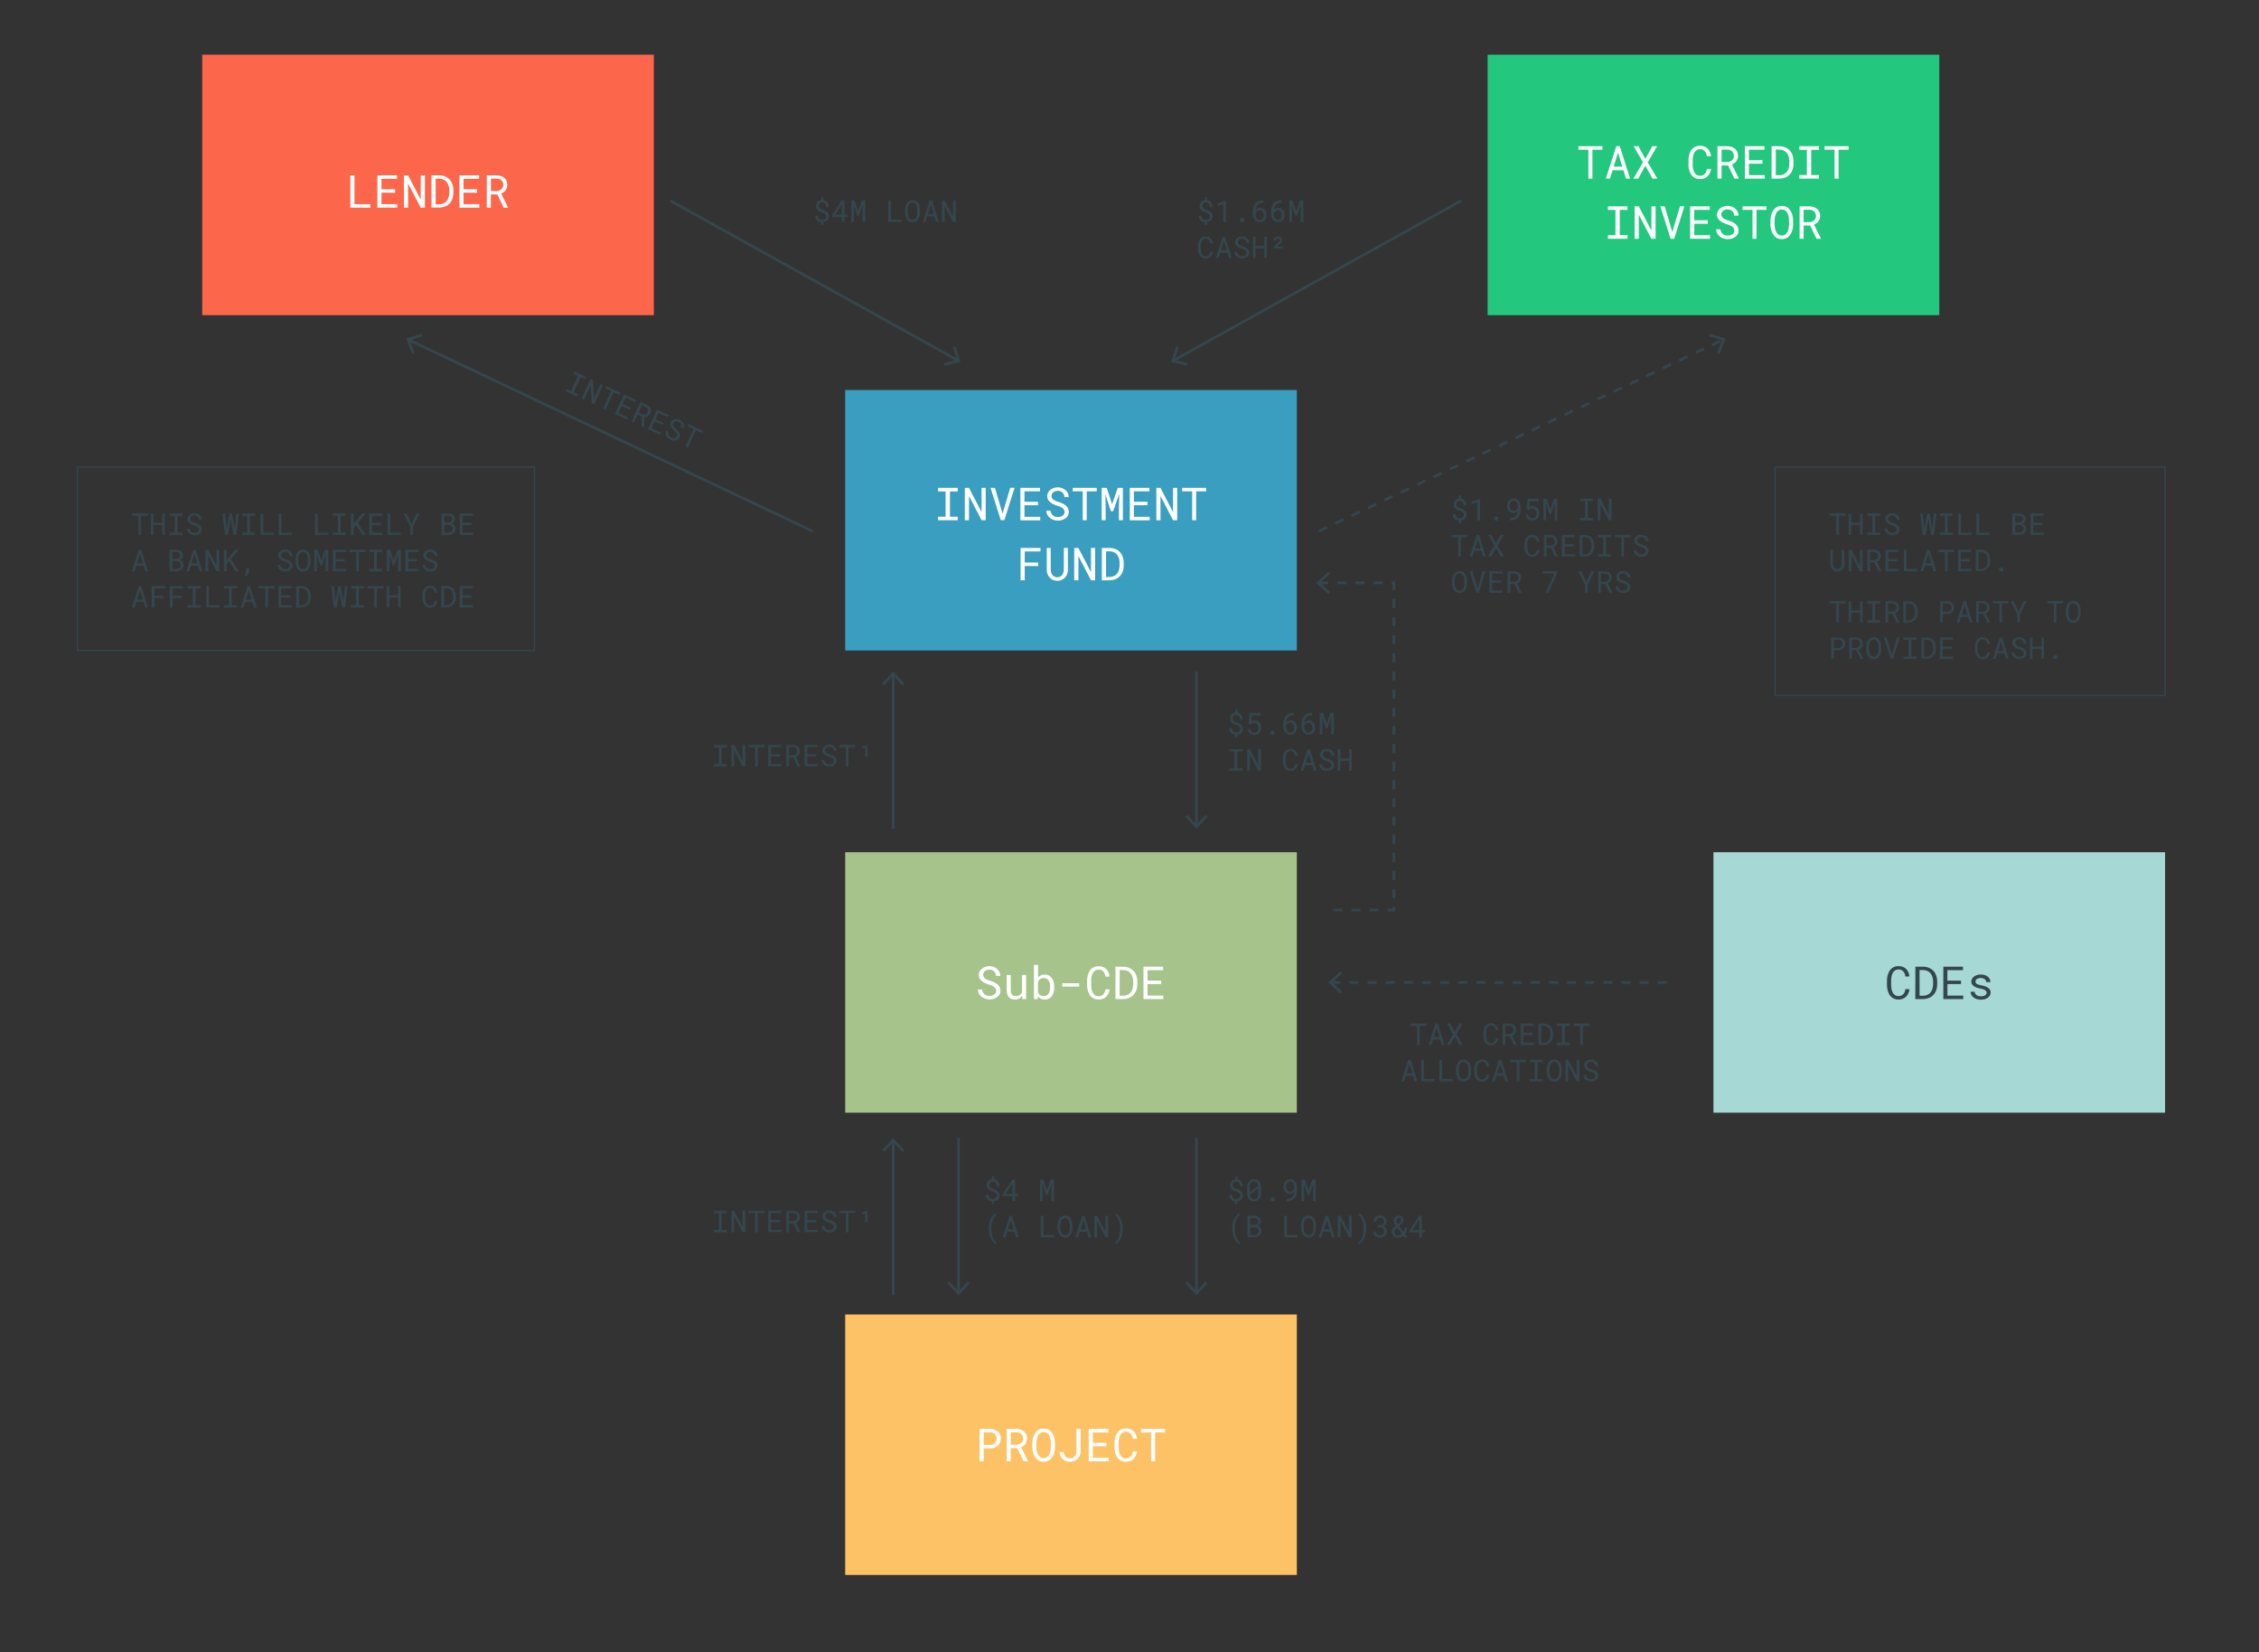
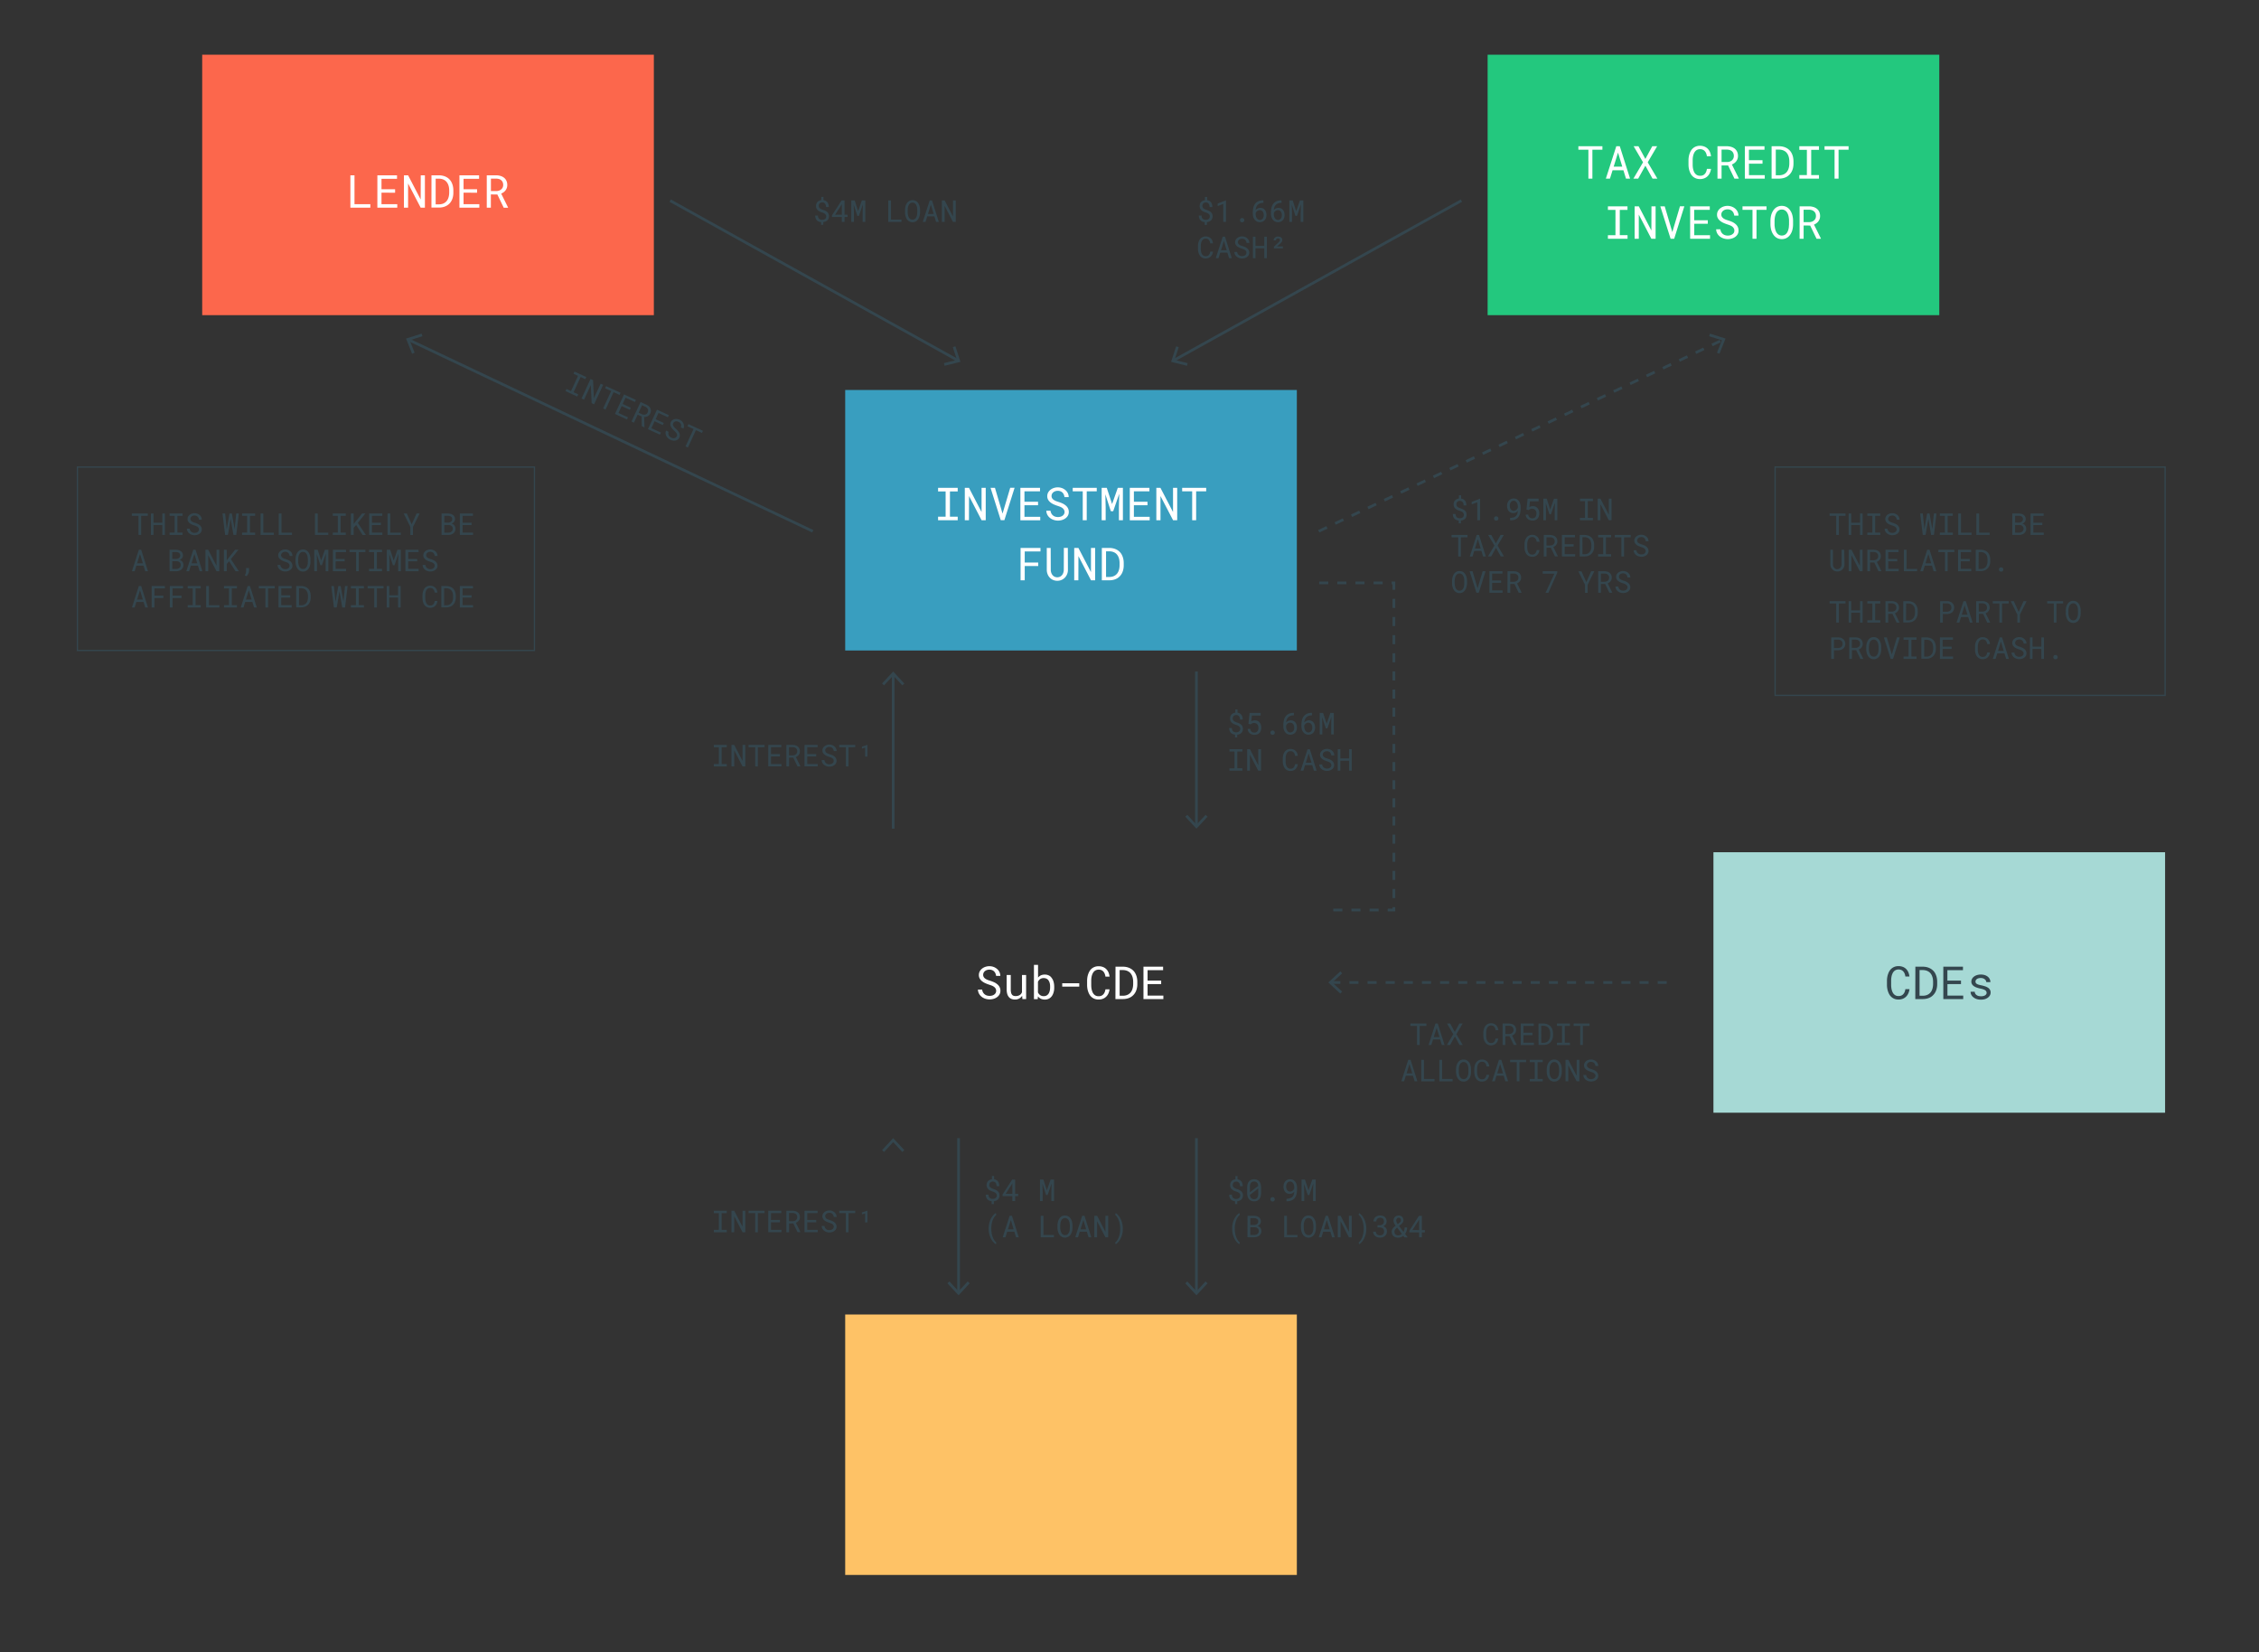
<svg xmlns="http://www.w3.org/2000/svg" id="Layer_1" data-name="Layer 1" viewBox="0 0 1495.04 1093.22">
  <rect x="0" y="0" width="1495.04" height="1093.22" fill="#333333" stroke="none" />
  <defs>
    <style>.cls-1{fill:#34464e}.cls-3{fill:#fff}.cls-11,.cls-12{fill:none;stroke:#34464e;stroke-miterlimit:10;stroke-width:1.8px}.cls-12{stroke-dasharray:6 6 6 6 6 6}</style>
  </defs>
  <path class="cls-1" d="M388 249.48l-.65 1.43-3.1-1.43-4.64 10.07 3.09 1.43-.65 1.42-7.81-3.6.66-1.42 3 1.39 4.65-10.06-3-1.4.66-1.42zM391.57 266.78l-.57-11.95-4.47 9.63-1.66-.76 5.95-12.92 1.67.77.57 11.95 4.47-9.62 1.66.76-6 12.91zM406.08 259.52L400.77 271l-1.6-.74 5.31-11.51-4-1.84.65-1.4 9.58 4.41-.65 1.41zM411.42 268.7l-2.11 4.57 6.28 2.9-.64 1.4-7.95-3.66 6-12.91 7.85 3.62-.65 1.4-6.2-2.86-1.91 4.14 5.39 2.49-.64 1.4zM422 274.42l-2.43 5.26-1.63-.75 6-12.91 3.78 1.75a6.83 6.83 0 011.59 1 4.6 4.6 0 011.07 1.36 3.8 3.8 0 01.38 1.64 4.41 4.41 0 01-.44 1.85 3.79 3.79 0 01-.72 1.07 3.85 3.85 0 01-.94.72 4.13 4.13 0 01-1.1.4 5.61 5.61 0 01-1.24.11l.2 6.78-.06.1-1.73-.8-.11-6.43zm2.82-.34a3.61 3.61 0 001.12.31 3 3 0 001.08-.08 2.47 2.47 0 001.62-1.43 2.8 2.8 0 00.29-1.18 2.41 2.41 0 00-.2-1 2.83 2.83 0 00-.65-.87 4.22 4.22 0 00-1-.68l-2.15-1-2.29 4.95zM433.21 278.75l-2.11 4.58 6.29 2.9-.64 1.39-7.93-3.62 6-12.91 7.84 3.62-.64 1.4-6.21-2.86-1.91 4.15 5.39 2.49-.64 1.39zM448.1 287.68a2.75 2.75 0 00-.37-1 5.47 5.47 0 00-.73-.89c-.28-.28-.56-.55-.82-.79a14.25 14.25 0 01-1.14-1.18 6.52 6.52 0 01-.93-1.35 3.9 3.9 0 01-.46-1.51 3.08 3.08 0 01.29-1.62A3.39 3.39 0 01445 278a4.06 4.06 0 011.47-.66 4.9 4.9 0 011.67-.07 5.51 5.51 0 011.62.47 5.34 5.34 0 011.5 1 5 5 0 011 1.42 4.14 4.14 0 01.4 1.67 4.08 4.08 0 01-.36 1.78l-1.68-.78a3.89 3.89 0 00.19-1.14 2.78 2.78 0 00-.18-1 2.43 2.43 0 00-.57-.87 3 3 0 00-1-.67 3.45 3.45 0 00-1-.29 2.67 2.67 0 00-1 0 2.16 2.16 0 00-.87.4 2.08 2.08 0 00-.62.81 1.71 1.71 0 00-.15 1.07 2.68 2.68 0 00.4 1 5.07 5.07 0 00.7.86l.79.74a16.58 16.58 0 011.18 1.19 6.29 6.29 0 011 1.42 3.9 3.9 0 01.43 1.54 3.45 3.45 0 01-.34 1.68 3.18 3.18 0 01-1.09 1.34 3.68 3.68 0 01-1.49.61 5 5 0 01-1.68 0 6.38 6.38 0 01-1.64-.5 6.16 6.16 0 01-1.68-1.14 5.29 5.29 0 01-1.13-1.61 4.36 4.36 0 01-.38-1.62 3.93 3.93 0 01.33-1.68l1.68.77a3.38 3.38 0 00-.17 1.23 2.61 2.61 0 00.28 1.07 2.83 2.83 0 00.67.91 4.07 4.07 0 001 .68 3.87 3.87 0 001 .31 2.59 2.59 0 001 0 2.1 2.1 0 00.89-.36 2 2 0 00.65-.81 1.94 1.94 0 00.28-1.09zM460.57 284.65l-5.31 11.51-1.59-.74 5.33-11.51-4-1.84.64-1.4 9.58 4.42-.65 1.4zM481 492.92v1.57h-3.41v11.08H481v1.57h-8.59v-1.57h3.33v-11.08h-3.33v-1.57zM491.43 507.14l-5.52-10.63v10.63h-1.82v-14.22h1.83l5.52 10.6v-10.6h1.83v14.22zM501.56 494.46v12.68h-1.76v-12.68h-4.4v-1.54H506v1.54zM510.25 500.56v5h6.92v1.54h-8.73v-14.18h8.64v1.54h-6.83V499h5.94v1.53zM522.23 501.34v5.8h-1.8v-14.22h4.17a6.72 6.72 0 011.88.28 4.58 4.58 0 011.52.8 3.64 3.64 0 011 1.32 4.41 4.41 0 01.38 1.88 3.87 3.87 0 01-.2 1.26 4 4 0 01-.55 1.05 4.4 4.4 0 01-.84.83 5.19 5.19 0 01-1.08.61l3 6.08v.12h-1.9l-2.8-5.8zm2.42-1.49a3.9 3.9 0 001.15-.19 2.87 2.87 0 00.94-.52 2.54 2.54 0 00.64-.84 2.68 2.68 0 00.23-1.13 3 3 0 00-.22-1.2 2.37 2.37 0 00-.63-.86 2.58 2.58 0 00-1-.52 4.2 4.2 0 00-1.21-.19h-2.37v5.45zM534.25 500.56v5h6.93v1.54h-8.73v-14.18h8.64v1.54h-6.84V499h5.94v1.53zM551.51 502.44a2.62 2.62 0 00-.76-.76 5.81 5.81 0 00-1-.51l-1.08-.37a15.43 15.43 0 01-1.53-.59 6.57 6.57 0 01-1.41-.84 4.17 4.17 0 01-1.05-1.17 3.1 3.1 0 01-.41-1.6 3.3 3.3 0 01.41-1.64 3.88 3.88 0 011.06-1.22 4.72 4.72 0 011.48-.76 5.65 5.65 0 011.67-.26 5.19 5.19 0 011.79.31 4.84 4.84 0 011.52.86 4.41 4.41 0 011.07 1.35 4.27 4.27 0 01.42 1.77h-1.89a3.93 3.93 0 00-.3-1.12 2.77 2.77 0 00-.6-.86 2.6 2.6 0 00-.88-.56 3 3 0 00-1.16-.2 3.47 3.47 0 00-1 .14 2.74 2.74 0 00-.87.44 2.25 2.25 0 00-.62.72 2 2 0 00-.23 1 1.76 1.76 0 00.31 1 2.8 2.8 0 00.77.72 5.46 5.46 0 001 .49l1 .34a14.62 14.62 0 011.59.59 6.25 6.25 0 011.44.88 3.82 3.82 0 011 1.22 3.46 3.46 0 01.4 1.67 3.22 3.22 0 01-.43 1.67 3.66 3.66 0 01-1.1 1.18 4.85 4.85 0 01-1.52.72 6.23 6.23 0 01-1.7.24 6 6 0 01-2-.34 5 5 0 01-1.7-1 4.14 4.14 0 01-1-1.3 4 4 0 01-.41-1.67h1.85a3.48 3.48 0 00.36 1.18 2.87 2.87 0 001.69 1.41 4.06 4.06 0 001.23.18 4.56 4.56 0 001-.13 2.72 2.72 0 00.91-.42 2.11 2.11 0 00.66-.7 1.92 1.92 0 00.25-1 2 2 0 00-.23-1.06zM561.57 494.46v12.68h-1.76v-12.68h-4.4v-1.54H566v1.54zM572.54 500.64v-5.87l-2.1.56v-1.25l3.46-1.14h.18v7.7zM820.67 481.5a2 2 0 00-.49-.7 3.8 3.8 0 00-.86-.6 7.51 7.51 0 00-1.25-.51 10.78 10.78 0 01-1.64-.66 5 5 0 01-1.25-.88 3.55 3.55 0 01-.81-1.18 4 4 0 01-.28-1.53 4.07 4.07 0 01.25-1.48 3.56 3.56 0 01.71-1.17 3.44 3.44 0 011.1-.79 4.92 4.92 0 011.44-.4v-2.15H819v2.15a4.38 4.38 0 011.3.38 3.37 3.37 0 011 .72 3.92 3.92 0 01.85 1.45 6.54 6.54 0 01.3 2h-1.8a4.2 4.2 0 00-.16-1.2 2.9 2.9 0 00-.46-.95 2.2 2.2 0 00-1.79-.84 3 3 0 00-1.09.17 1.94 1.94 0 00-.76.5 1.88 1.88 0 00-.41.7 2.58 2.58 0 00-.14.9 2.33 2.33 0 00.15.87 1.94 1.94 0 00.5.69 3.29 3.29 0 00.87.58 9.56 9.56 0 001.28.53 11.56 11.56 0 011.65.67 5.06 5.06 0 011.24.87 3.45 3.45 0 01.78 1.15 4 4 0 01.27 1.53 4.07 4.07 0 01-.27 1.52 3.25 3.25 0 01-.76 1.15 3.52 3.52 0 01-1.19.78 5.27 5.27 0 01-1.54.38V488h-1.46v-1.87a5.56 5.56 0 01-1.46-.35 3.49 3.49 0 01-1.23-.8 3.6 3.6 0 01-.86-1.31 4.91 4.91 0 01-.33-1.89h1.81a3.38 3.38 0 00.24 1.36 2.39 2.39 0 00.64.86 2.15 2.15 0 00.87.46 3.63 3.63 0 001 .14 3.72 3.72 0 001.15-.16 2.22 2.22 0 00.86-.46 2 2 0 00.54-.71 2.33 2.33 0 00.19-1 2.16 2.16 0 00-.11-.77zM827 471.76h7.3v1.76h-5.78l-.4 3.79a4.51 4.51 0 011-.43 4.82 4.82 0 013.12.15 3.79 3.79 0 011.33 1 4.23 4.23 0 01.84 1.5 6.06 6.06 0 01.3 2 6.33 6.33 0 01-.28 1.88 3.93 3.93 0 01-.82 1.49 3.77 3.77 0 01-1.4 1 5.1 5.1 0 01-2 .35 5.51 5.51 0 01-1.64-.24 4.2 4.2 0 01-1.37-.73 4 4 0 01-1-1.23 5.06 5.06 0 01-.48-1.73h1.72a2.82 2.82 0 00.89 1.83 2.77 2.77 0 001.87.63 2.73 2.73 0 001.14-.23 2.19 2.19 0 00.84-.66 2.88 2.88 0 00.51-1 4.91 4.91 0 00.17-1.32 4.08 4.08 0 00-.19-1.24 3.08 3.08 0 00-.55-1 2.65 2.65 0 00-.89-.66 2.76 2.76 0 00-1.21-.25 4.42 4.42 0 00-.78.06 3.14 3.14 0 00-.59.19 2.15 2.15 0 00-.49.28c-.16.11-.31.24-.48.38l-1.44-.37zM841.16 483.82a1.6 1.6 0 012.13 0 1.41 1.41 0 01.37 1 1.33 1.33 0 01-.37 1 1.4 1.4 0 01-1.06.39 1.35 1.35 0 01-1.06-.39 1.4 1.4 0 01-.36-1 1.48 1.48 0 01.35-1zM856.33 473.37h-.16a5.7 5.7 0 00-2.19.37 4.12 4.12 0 00-1.48 1 4.25 4.25 0 00-.93 1.53 6.35 6.35 0 00-.38 1.83 3.15 3.15 0 01.59-.56 3.83 3.83 0 01.72-.46 5 5 0 01.82-.3 4.1 4.1 0 01.94-.11 3.86 3.86 0 011.83.41 3.58 3.58 0 011.27 1.07 4.37 4.37 0 01.73 1.5 6.19 6.19 0 01.24 1.71 6 6 0 01-.28 1.87 4.48 4.48 0 01-.83 1.54 4 4 0 01-1.39 1 4.4 4.4 0 01-1.91.38 3.94 3.94 0 01-1.92-.44 4.45 4.45 0 01-1.4-1.14 5 5 0 01-.94-1.8 7.08 7.08 0 01-.32-2.07v-.85a14.62 14.62 0 01.42-3.49 6.13 6.13 0 011.64-2.94 5.51 5.51 0 012.05-1.27 8.18 8.18 0 012.72-.42h.16zm-3.26 4.93a3.56 3.56 0 00-.8.41 3.28 3.28 0 00-.65.64 3 3 0 00-.45.82v.6a5.66 5.66 0 00.23 1.67 3.76 3.76 0 00.6 1.22 2.63 2.63 0 00.88.76 2.26 2.26 0 001 .26 2.43 2.43 0 002-.92 3 3 0 00.5-1 5 5 0 000-2.52 3.6 3.6 0 00-.48-1 2.57 2.57 0 00-.81-.73 2.36 2.36 0 00-1.15-.28 2.73 2.73 0 00-.87.07zM868.33 473.37h-.16a5.61 5.61 0 00-2.18.37 4.16 4.16 0 00-1.49 1 4.25 4.25 0 00-.93 1.53 6.7 6.7 0 00-.38 1.83 3.49 3.49 0 01.59-.56 3.83 3.83 0 01.72-.46 4.76 4.76 0 01.83-.3 4 4 0 01.93-.11 3.86 3.86 0 011.83.41 3.58 3.58 0 011.27 1.07 4.39 4.39 0 01.74 1.5 6.59 6.59 0 01.23 1.71 6 6 0 01-.28 1.87 4.32 4.32 0 01-.83 1.54 3.88 3.88 0 01-1.38 1 4.43 4.43 0 01-1.91.38 4 4 0 01-1.93-.44 4.3 4.3 0 01-1.39-1.14 5 5 0 01-1-1.8 7.07 7.07 0 01-.31-2.07v-.85a14.62 14.62 0 01.42-3.49 6 6 0 011.64-2.94 5.47 5.47 0 012-1.27 8.22 8.22 0 012.72-.42h.16zm-3.25 4.93a3.18 3.18 0 00-.8.41 3.08 3.08 0 00-.66.64 3 3 0 00-.45.82v.6a5.66 5.66 0 00.23 1.67 4 4 0 00.6 1.22 2.73 2.73 0 00.88.76 2.27 2.27 0 001 .26 2.4 2.4 0 001.12-.25 2.43 2.43 0 00.83-.67 3 3 0 00.5-1 4.49 4.49 0 00.17-1.3 4.91 4.91 0 00-.15-1.22 3.6 3.6 0 00-.48-1 2.57 2.57 0 00-.81-.73 2.35 2.35 0 00-1.14-.28 2.64 2.64 0 00-.84.07zM878 478.87l2.5-7.11h2.24V486H881v-5.7l.14-5.93-2.66 7.63h-1l-2.48-7.43.14 5.73v5.7h-1.75v-14.24h2.23zM822.25 495.76v1.57h-3.4v11.08h3.4V510h-8.59v-1.57H817v-11.1h-3.33v-1.57zM832.73 510l-5.51-10.63V510h-1.83v-14.24h1.84l5.51 10.6v-10.6h1.83V510zM858.37 507.51a4.83 4.83 0 01-1 1.41 4.3 4.3 0 01-1.45.93 5.26 5.26 0 01-1.86.32 4.8 4.8 0 01-1.6-.25 4.11 4.11 0 01-1.27-.69 4.32 4.32 0 01-1-1 6.38 6.38 0 01-.67-1.3 8 8 0 01-.41-1.47 11.74 11.74 0 01-.14-1.57v-2a11.45 11.45 0 01.14-1.56 7.87 7.87 0 01.41-1.48 6.65 6.65 0 01.67-1.3 4.37 4.37 0 011-1 4.44 4.44 0 011.27-.69 5 5 0 011.6-.25 5.2 5.2 0 011.91.33 4.39 4.39 0 011.44.92 4.73 4.73 0 011 1.45 6.37 6.37 0 01.49 1.85h-1.81a5.55 5.55 0 00-.3-1.2 3.47 3.47 0 00-.58-1 2.61 2.61 0 00-.88-.66 3 3 0 00-1.24-.24 2.9 2.9 0 00-1.14.21 2.5 2.5 0 00-.84.57 3.2 3.2 0 00-.6.84 5.86 5.86 0 00-.39 1 6.89 6.89 0 00-.21 1.1 10.38 10.38 0 00-.06 1.09v2a10.09 10.09 0 00.06 1.09 6.68 6.68 0 00.21 1.1 6.27 6.27 0 00.38 1 3.2 3.2 0 00.6.84 2.67 2.67 0 00.85.58 2.83 2.83 0 001.14.21 3.12 3.12 0 001.24-.23 2.54 2.54 0 00.88-.63 3.36 3.36 0 00.58-1 5.55 5.55 0 00.3-1.2h1.81a6.44 6.44 0 01-.53 1.88zM863.71 506.3l-1.14 3.7h-1.81l4.59-14.22h1.51l4.52 14.22h-1.8l-1.12-3.68zm4.27-1.58l-1.88-6.17-1.9 6.17zM880.81 505.28a2.62 2.62 0 00-.76-.76 5.49 5.49 0 00-1-.51l-1.08-.37a15.43 15.43 0 01-1.53-.59 6.57 6.57 0 01-1.41-.84 4.17 4.17 0 01-1-1.17 3.1 3.1 0 01-.41-1.6 3.3 3.3 0 01.41-1.64 3.88 3.88 0 011.06-1.22 4.72 4.72 0 011.48-.76 5.7 5.7 0 011.67-.26 5.39 5.39 0 011.79.31 5 5 0 011.52.86 4.38 4.38 0 011.07 1.35 4.27 4.27 0 01.42 1.77h-1.94a3.93 3.93 0 00-.3-1.12 2.77 2.77 0 00-.6-.86 2.5 2.5 0 00-.88-.56 3 3 0 00-1.16-.2 3.47 3.47 0 00-1 .14 2.74 2.74 0 00-.87.44 2.25 2.25 0 00-.62.72 2 2 0 00-.23 1 1.83 1.83 0 00.31 1 2.8 2.8 0 00.77.72 5.46 5.46 0 001 .49l1 .34a14.62 14.62 0 011.59.59 6.25 6.25 0 011.44.88 3.93 3.93 0 011 1.22 3.49 3.49 0 01.4 1.67 3.12 3.12 0 01-.43 1.67 3.79 3.79 0 01-1.1 1.19 5.06 5.06 0 01-1.52.71 6.23 6.23 0 01-1.7.24 6 6 0 01-2-.34 5 5 0 01-1.7-1 4.14 4.14 0 01-1-1.3 4 4 0 01-.41-1.66H875a3.49 3.49 0 00.36 1.17 3 3 0 00.7.87 2.93 2.93 0 001 .54 4 4 0 001.22.18 4.06 4.06 0 001-.13 2.72 2.72 0 00.91-.42 2.11 2.11 0 00.66-.7 1.92 1.92 0 00.25-1 2 2 0 00-.29-1.06zM892.88 510v-6.6h-5.83v6.6h-1.7v-14.24h1.7v6.11h5.83v-6.11h1.71V510zM481 801.19v1.57h-3.41v11.08H481v1.56h-8.59v-1.56h3.33v-11.08h-3.33v-1.57zM491.43 815.4l-5.52-10.62v10.62h-1.82v-14.21h1.83l5.52 10.6v-10.6h1.83v14.21zM501.56 802.73v12.67h-1.76v-12.67h-4.4v-1.54H506v1.54zM510.25 808.83v5h6.92v1.53h-8.73v-14.17h8.64v1.54h-6.83v4.57h5.94v1.53zM522.23 809.6v5.8h-1.8v-14.21h4.17a6.72 6.72 0 011.88.28 4.41 4.41 0 011.54.79 3.64 3.64 0 011 1.32 4.36 4.36 0 01.38 1.87 3.93 3.93 0 01-.2 1.27 4.19 4.19 0 01-.55 1 4.4 4.4 0 01-.84.83 5.69 5.69 0 01-1.08.61l3 6.08v.11h-1.9l-2.8-5.8zm2.42-1.48a3.9 3.9 0 001.15-.19 3.07 3.07 0 00.94-.52 2.54 2.54 0 00.64-.84 2.73 2.73 0 00.23-1.14 2.94 2.94 0 00-.22-1.19 2.5 2.5 0 00-.63-.87 2.71 2.71 0 00-1-.51 4.2 4.2 0 00-1.21-.19h-2.37v5.45zM534.25 808.83v5h6.93v1.53h-8.73v-14.17h8.64v1.54h-6.84v4.57h5.94v1.53zM551.51 810.71a2.65 2.65 0 00-.76-.77 5.17 5.17 0 00-1-.5l-1.08-.37c-.5-.17-1-.36-1.53-.59a7 7 0 01-1.41-.84 4.08 4.08 0 01-1.05-1.18 3 3 0 01-.41-1.59 3.27 3.27 0 01.41-1.64 3.78 3.78 0 011.06-1.22 4.52 4.52 0 011.48-.76 5.65 5.65 0 011.67-.26 5.19 5.19 0 011.79.31 4.84 4.84 0 011.52.86 4.08 4.08 0 011.49 3.12h-1.89a3.84 3.84 0 00-.3-1.12 2.82 2.82 0 00-.6-.87 2.76 2.76 0 00-.88-.56 3.24 3.24 0 00-1.16-.2 3.48 3.48 0 00-1 .15 2.55 2.55 0 00-.87.44 2.14 2.14 0 00-.62.72 2 2 0 00-.23 1 1.78 1.78 0 00.31 1 2.8 2.8 0 00.77.72 5.43 5.43 0 001 .48l1 .35a12.79 12.79 0 011.59.59 6.25 6.25 0 011.44.88 3.82 3.82 0 011 1.22 3.46 3.46 0 01.4 1.67 3.24 3.24 0 01-.43 1.67 3.66 3.66 0 01-1.1 1.18 4.85 4.85 0 01-1.52.72 6.09 6.09 0 01-3.7-.1 5 5 0 01-1.7-1 4.14 4.14 0 01-1-1.3 4 4 0 01-.41-1.67h1.85a3.55 3.55 0 00.36 1.18 2.82 2.82 0 00.7.86 3 3 0 001 .55 4.12 4.12 0 002.27 0 2.52 2.52 0 00.91-.41 2.21 2.21 0 00.66-.7 2.17 2.17 0 000-2.11zM561.57 802.73v12.67h-1.76v-12.67h-4.4v-1.54H566v1.54zM572.54 808.91V803l-2.1.56v-1.25l3.46-1.15h.18v7.71zM546.62 142.37a2 2 0 00-.49-.69 3.25 3.25 0 00-.86-.6 7.86 7.86 0 00-1.25-.52 10.78 10.78 0 01-1.64-.65 5.3 5.3 0 01-1.25-.89 3.62 3.62 0 01-.81-1.17 3.88 3.88 0 01-.28-1.54 4.1 4.1 0 01.25-1.48 3.45 3.45 0 011.8-2 4.77 4.77 0 011.45-.4v-2.15H545v2.15a4.37 4.37 0 011.3.37 3.42 3.42 0 011.86 2.17 6.34 6.34 0 01.31 2h-1.8a4.22 4.22 0 00-.16-1.21 3 3 0 00-.46-1 2.32 2.32 0 00-.77-.62 2.39 2.39 0 00-1-.22 3 3 0 00-1.09.18 1.92 1.92 0 00-.76.49 2 2 0 00-.41.7 2.6 2.6 0 00-.14.91 2.31 2.31 0 00.15.86 2 2 0 00.5.7 3.68 3.68 0 00.86.58 10.43 10.43 0 001.29.52 11.55 11.55 0 011.65.68 4.78 4.78 0 011.24.86 3.49 3.49 0 01.78 1.16 4.13 4.13 0 01.26 1.52 4.25 4.25 0 01-.26 1.52 3.44 3.44 0 01-.76 1.16 3.84 3.84 0 01-1.19.78 5.59 5.59 0 01-1.55.38v1.87h-1.45V147a5.56 5.56 0 01-1.46-.35 3.78 3.78 0 01-1.24-.8 3.91 3.91 0 01-.85-1.31 4.93 4.93 0 01-.33-1.9h1.81a3.35 3.35 0 00.24 1.36 2.43 2.43 0 00.64.87 2.28 2.28 0 00.87.46 3.62 3.62 0 001 .13 4.06 4.06 0 001.15-.15 2.62 2.62 0 00.86-.46 2 2 0 00.54-.72 2.42 2.42 0 00.19-1 2.25 2.25 0 00-.2-.76zM560.92 142.08v1.47h-2v3.3h-1.81v-3.3h-6.48v-1.06l6.36-9.86h1.93v9.45zm-3.79 0v-7l-.29.54-4.19 6.5zM567.91 139.74l2.5-7.11h2.25v14.22h-1.76v-5.67l.15-5.94-2.63 7.66h-1l-2.42-7.45.15 5.73v5.67h-1.76v-14.22h2.24zM596.61 145.32v1.53h-8.76v-14.22h1.81v12.69zM608.74 142.1a9.15 9.15 0 01-.38 1.5 7 7 0 01-.65 1.35 4.92 4.92 0 01-.94 1.09 4.27 4.27 0 01-1.26.74 4.43 4.43 0 01-4.43-.74 4.76 4.76 0 01-.94-1.1 6.5 6.5 0 01-.66-1.35 9.32 9.32 0 01-.39-1.49 10.11 10.11 0 01-.13-1.54v-1.62a10.11 10.11 0 01.13-1.54 8.68 8.68 0 01.38-1.5 7 7 0 01.65-1.35 5.07 5.07 0 011-1.11 4.19 4.19 0 011.25-.73 4.42 4.42 0 011.59-.27 4.5 4.5 0 011.59.27 4.38 4.38 0 011.26.73 5 5 0 01.94 1.1 7.45 7.45 0 01.66 1.36 9.15 9.15 0 01.38 1.5 11.57 11.57 0 01.13 1.54v1.62a11.57 11.57 0 01-.18 1.54zm-1.74-4.24a8.44 8.44 0 00-.19-1.1 7.47 7.47 0 00-.38-1 3.6 3.6 0 00-.59-.87 2.79 2.79 0 00-3.05-.59 2.76 2.76 0 00-.83.6 3.3 3.3 0 00-.58.87 5.51 5.51 0 00-.37 1 7.1 7.1 0 00-.21 1.1 10 10 0 00-.08 1v1.64a10 10 0 00.08 1.06 6.77 6.77 0 00.21 1.09 5.48 5.48 0 00.38 1 3.3 3.3 0 00.58.87 2.76 2.76 0 00.83.6 2.82 2.82 0 002.23 0 2.57 2.57 0 00.84-.6 3.28 3.28 0 00.57-.87 6.74 6.74 0 00.38-1 8 8 0 00.19-1.09c0-.37.05-.73.06-1.07v-1.64c0-.28-.02-.63-.07-1zM613.66 143.17l-1.14 3.68h-1.81l4.59-14.22h1.52l4.51 14.22h-1.8l-1.12-3.68zm4.27-1.57l-1.87-6.17-1.91 6.17zM630.69 146.85l-5.51-10.62v10.62h-1.83v-14.22h1.84l5.51 10.61v-10.61h1.83v14.22zM800.53 142.37a2 2 0 00-.48-.69 3.62 3.62 0 00-.86-.6 8.27 8.27 0 00-1.25-.52 10 10 0 01-1.64-.65 4.92 4.92 0 01-1.25-.89 3.33 3.33 0 01-.81-1.17 3.88 3.88 0 01-.29-1.54 4.1 4.1 0 01.25-1.48 3.52 3.52 0 01.71-1.16 3.3 3.3 0 011.1-.79 4.63 4.63 0 011.44-.4v-2.15h1.45v2.15a4.37 4.37 0 011.3.37 3.75 3.75 0 011 .72 3.92 3.92 0 01.85 1.45 6.66 6.66 0 01.3 2h-1.8a4.22 4.22 0 00-.16-1.21 3 3 0 00-.46-1 2.28 2.28 0 00-.76-.62 2.43 2.43 0 00-1-.22 3 3 0 00-1.09.18 1.82 1.82 0 00-.75.49 1.85 1.85 0 00-.42.7 2.85 2.85 0 00-.14.91 2.31 2.31 0 00.15.86 2 2 0 00.5.7 3.55 3.55 0 00.87.58 9.64 9.64 0 001.28.52 11.55 11.55 0 011.65.68 4.78 4.78 0 011.24.86 3.49 3.49 0 01.78 1.16 3.93 3.93 0 01.27 1.52 4 4 0 01-.27 1.52 3.3 3.3 0 01-.76 1.16 3.73 3.73 0 01-1.19.78 5.61 5.61 0 01-1.54.38v1.87h-1.46V147a5.56 5.56 0 01-1.46-.35 3.73 3.73 0 01-1.23-.8 3.78 3.78 0 01-.86-1.31 4.93 4.93 0 01-.33-1.9h1.81a3.18 3.18 0 00.25 1.36 2.3 2.3 0 00.63.87 2.28 2.28 0 00.87.46 3.64 3.64 0 001 .13 4 4 0 001.14-.15 2.53 2.53 0 00.86-.46 2 2 0 00.54-.72 2.42 2.42 0 000-1.78zM809.58 146.85v-11.91l-3.72 1.41v-1.65l5.38-2.07h.14v14.22zM821 144.69a1.59 1.59 0 012.13 0 1.4 1.4 0 01.37 1 1.35 1.35 0 01-.37 1 1.4 1.4 0 01-1.06.39 1.32 1.32 0 01-1.06-.4 1.36 1.36 0 01-.36-1 1.52 1.52 0 01.35-.99zM836.19 134.24H836a5.9 5.9 0 00-2.19.37 4.07 4.07 0 00-2.41 2.52 6.71 6.71 0 00-.38 1.82 3.51 3.51 0 01.59-.56 4.37 4.37 0 01.72-.45 3.89 3.89 0 011.76-.41 3.86 3.86 0 011.83.4 3.69 3.69 0 011.27 1.07 4.39 4.39 0 01.74 1.5 6.59 6.59 0 01.23 1.71 6.07 6.07 0 01-.28 1.88 4.28 4.28 0 01-.83 1.53 4.06 4.06 0 01-1.39 1 4.5 4.5 0 01-1.9.38 4.1 4.1 0 01-1.93-.44 4.57 4.57 0 01-1.39-1.14 5.14 5.14 0 01-1-1.81 7 7 0 01-.31-2.06v-.85a14.21 14.21 0 01.42-3.5 6.06 6.06 0 011.64-2.94 5.25 5.25 0 012-1.26 8.21 8.21 0 012.72-.43h.16zm-3.25 4.94a2.64 2.64 0 00-.8.41 2.81 2.81 0 00-.66.63 3.11 3.11 0 00-.45.82v.61a5.6 5.6 0 00.23 1.66 3.72 3.72 0 00.6 1.23 2.69 2.69 0 00.88.75 2.15 2.15 0 001 .26 2.52 2.52 0 001.12-.24 2.56 2.56 0 00.83-.67 3 3 0 00.5-1 4.61 4.61 0 00.17-1.31 4.83 4.83 0 00-.15-1.21 3.37 3.37 0 00-.48-1.05 2.6 2.6 0 00-.81-.74 2.35 2.35 0 00-1.15-.27 2.62 2.62 0 00-.83.12zM848.19 134.24H848a5.8 5.8 0 00-2.18.37 4.3 4.3 0 00-1.49 1 4.21 4.21 0 00-.93 1.54 6.71 6.71 0 00-.38 1.82 3.94 3.94 0 01.59-.56 4.37 4.37 0 01.72-.45 3.72 3.72 0 01.83-.3 3.49 3.49 0 01.93-.11 3.93 3.93 0 011.84.4 3.88 3.88 0 011.27 1.07 4.55 4.55 0 01.73 1.5 6.59 6.59 0 01.23 1.71 6.07 6.07 0 01-.28 1.88 4.28 4.28 0 01-.83 1.53 4 4 0 01-1.38 1 4.58 4.58 0 01-1.91.38 4.13 4.13 0 01-1.93-.44 4.57 4.57 0 01-1.39-1.14 5.14 5.14 0 01-1-1.81 7 7 0 01-.31-2.06v-.85a14.7 14.7 0 01.42-3.5 6.14 6.14 0 011.64-2.94 5.33 5.33 0 012-1.26 8.21 8.21 0 012.72-.43h.16zm-3.25 4.94a2.64 2.64 0 00-.8.41 2.81 2.81 0 00-.66.63 3.11 3.11 0 00-.45.82v.61a5.6 5.6 0 00.23 1.66 3.92 3.92 0 00.6 1.23 2.69 2.69 0 00.88.75 2.15 2.15 0 001 .26 2.52 2.52 0 001.12-.24 2.46 2.46 0 00.83-.67 3 3 0 00.5-1 4.61 4.61 0 00.17-1.31 4.83 4.83 0 00-.15-1.21 3.37 3.37 0 00-.48-1.05 2.5 2.5 0 00-.81-.74 2.34 2.34 0 00-1.14-.27 2.64 2.64 0 00-.84.12zM857.83 139.74l2.5-7.11h2.24v14.22h-1.75v-5.67l.14-5.94-2.62 7.66h-1l-2.41-7.45.15 5.73v5.67h-1.76v-14.22h2.23zM802.22 168.39a4.62 4.62 0 01-1 1.41 4.54 4.54 0 01-1.45.92 5.33 5.33 0 01-3.46.08 4.55 4.55 0 01-2.25-1.73 6.3 6.3 0 01-.67-1.29 7.86 7.86 0 01-.4-1.48 9 9 0 01-.14-1.56v-2a9.16 9.16 0 01.14-1.57 8 8 0 01.4-1.47 6.38 6.38 0 01.67-1.3 4.41 4.41 0 011-1 4.06 4.06 0 011.26-.69 4.77 4.77 0 011.61-.25 5.15 5.15 0 011.9.33 4.13 4.13 0 011.45.92 4.74 4.74 0 011 1.44 6.68 6.68 0 01.48 1.86h-1.81a5 5 0 00-.3-1.2 3.28 3.28 0 00-.57-1 2.65 2.65 0 00-.89-.66 2.93 2.93 0 00-1.23-.24 2.9 2.9 0 00-1.14.21 2.65 2.65 0 00-.85.57 3.38 3.38 0 00-.6.84 5.64 5.64 0 00-.38 1 6.68 6.68 0 00-.21 1.1 10.3 10.3 0 00-.07 1.09v2a10.47 10.47 0 00.07 1.09 6.89 6.89 0 00.21 1.1 5.64 5.64 0 00.38 1 3 3 0 00.59.84 2.62 2.62 0 00.85.58 2.91 2.91 0 001.15.21 3.11 3.11 0 001.23-.22 2.47 2.47 0 00.89-.64 2.9 2.9 0 00.57-.95 5 5 0 00.3-1.2h1.81a5.9 5.9 0 01-.54 1.86zM807.57 167.17l-1.15 3.68h-1.8l4.59-14.22h1.51l4.51 14.22h-1.8l-1.12-3.68zm4.26-1.57l-1.83-6.17-1.91 6.17zM824.67 166.15a2.79 2.79 0 00-.77-.76 4.69 4.69 0 00-1-.5c-.37-.14-.73-.27-1.08-.38a15.43 15.43 0 01-1.53-.59 7.57 7.57 0 01-1.41-.83 4.21 4.21 0 01-1.05-1.18 3 3 0 01-.4-1.6 3.32 3.32 0 01.4-1.64 4.14 4.14 0 011.06-1.22 4.75 4.75 0 011.49-.75 5.34 5.34 0 011.67-.26 5.19 5.19 0 011.79.31 4.84 4.84 0 011.52.86 4.13 4.13 0 011.06 1.35 3.92 3.92 0 01.42 1.77H825a4.08 4.08 0 00-.31-1.12 2.68 2.68 0 00-.59-.87 2.54 2.54 0 00-.89-.56A3.19 3.19 0 00822 158a3.43 3.43 0 00-1 .15 2.69 2.69 0 00-.88.44 2.16 2.16 0 00-.62.72 2.14 2.14 0 00-.23 1 1.78 1.78 0 00.32 1 2.62 2.62 0 00.77.71 4.65 4.65 0 001 .49c.36.13.7.25 1 .34.53.17 1.05.36 1.58.59a6.49 6.49 0 011.45.89 4 4 0 011 1.22 3.46 3.46 0 01.39 1.67 3.24 3.24 0 01-.42 1.67 3.88 3.88 0 01-1.1 1.18 5 5 0 01-1.52.72 6.09 6.09 0 01-3.7-.1 5.09 5.09 0 01-1.71-1 4.59 4.59 0 01-1-1.3 4 4 0 01-.4-1.67h1.84a3.34 3.34 0 00.37 1.18 2.68 2.68 0 00.7.86 2.88 2.88 0 001 .54 4 4 0 001.23.18 4.12 4.12 0 001-.13 2.79 2.79 0 00.91-.41 2.42 2.42 0 00.65-.7 1.92 1.92 0 00.26-1 2 2 0 00-.22-1.09zM836.74 170.85v-6.57h-5.84v6.57h-1.69v-14.22h1.69v6.12h5.84v-6.12h1.7v14.22zM843.1 164.34v-1.06l2.81-2.64c.17-.16.33-.31.46-.45l.34-.39a2.49 2.49 0 00.29-.51 1 1 0 00.1-.43 1.18 1.18 0 00-.08-.43.88.88 0 00-.24-.34 1.1 1.1 0 00-.38-.23 1.7 1.7 0 00-.51-.07 2 2 0 00-.64.09 1.33 1.33 0 00-.44.28 1 1 0 00-.26.4 1.5 1.5 0 00-.09.52h-1.54a2.54 2.54 0 01.2-1 2.39 2.39 0 01.59-.82 2.7 2.7 0 01.92-.54 3.36 3.36 0 011.22-.2 3.83 3.83 0 011.16.16 2.46 2.46 0 01.88.46 2.07 2.07 0 01.55.73 2.3 2.3 0 01.07 1.7 3.32 3.32 0 01-.38.68 7.14 7.14 0 01-.6.68c-.23.24-.49.48-.77.73l-1.7 1.42H849v1.25zM968.64 339.78a2.13 2.13 0 00-.49-.7 3.8 3.8 0 00-.86-.6A9 9 0 00966 338a11.92 11.92 0 01-1.64-.65 5.1 5.1 0 01-1.25-.89 3.62 3.62 0 01-.81-1.17 3.92 3.92 0 01-.28-1.54 4.1 4.1 0 01.25-1.48 3.45 3.45 0 011.8-1.95 4.5 4.5 0 011.45-.4v-2.15H967v2.15a4.37 4.37 0 011.3.37 3.56 3.56 0 011 .72 3.67 3.67 0 01.85 1.45 6.34 6.34 0 01.31 2h-1.8a4.22 4.22 0 00-.16-1.21 2.9 2.9 0 00-.46-.95 2.32 2.32 0 00-.77-.62 2.25 2.25 0 00-1-.22 3.24 3.24 0 00-1.09.17 2.06 2.06 0 00-.76.5 2 2 0 00-.41.7 2.58 2.58 0 00-.14.9 2.33 2.33 0 00.15.87 2 2 0 00.5.7 4 4 0 00.86.58 10.43 10.43 0 001.29.52 12.85 12.85 0 011.65.67 5.06 5.06 0 011.24.87 3.23 3.23 0 01.77 1.16 3.93 3.93 0 01.27 1.52 4 4 0 01-.27 1.52 3.15 3.15 0 01-.75 1.15 3.69 3.69 0 01-1.19.79 5.59 5.59 0 01-1.55.38v1.87h-1.45v-1.86a5.58 5.58 0 01-1.46-.36 3.48 3.48 0 01-1.24-.8 3.78 3.78 0 01-.86-1.3 5.14 5.14 0 01-.32-1.9h1.81a3.35 3.35 0 00.24 1.36 2.53 2.53 0 00.64.87 2.28 2.28 0 00.87.46 3.62 3.62 0 001 .13 4.06 4.06 0 001.15-.15 2.62 2.62 0 00.86-.46 2.13 2.13 0 00.54-.72 2.42 2.42 0 00.19-1 2.21 2.21 0 00-.17-.82zM977.68 344.26v-11.91l-3.68 1.41v-1.65l5.38-2.07h.15v14.22zM989.13 342.1a1.33 1.33 0 011.06-.41 1.36 1.36 0 011.07.41 1.48 1.48 0 010 2 1.42 1.42 0 01-1.07.39 1.39 1.39 0 01-1.06-.4 1.4 1.4 0 01-.35-1 1.5 1.5 0 01.35-.99zM1001.86 342.33a3.63 3.63 0 001.47-.92 3.89 3.89 0 00.91-1.57 8.32 8.32 0 00.28-1.74 4.66 4.66 0 01-.54.55 3.65 3.65 0 01-.68.45 3.56 3.56 0 01-.85.31 4 4 0 01-1 .11 3.73 3.73 0 01-1.82-.41 3.8 3.8 0 01-1.26-1.09 4.55 4.55 0 01-.73-1.52 6.3 6.3 0 01-.24-1.71 6.19 6.19 0 01.28-1.9 4.46 4.46 0 01.83-1.57 4.17 4.17 0 011.38-1.06 4.45 4.45 0 011.92-.39 4.15 4.15 0 011.89.4 4.23 4.23 0 011.36 1.07 5.09 5.09 0 011 1.95 8.51 8.51 0 01.33 2.33v.65a16.36 16.36 0 01-.35 3.32 6.36 6.36 0 01-1.51 2.95 5 5 0 01-1.92 1.27 8.2 8.2 0 01-3 .48h-.19v-1.61h.19a6.78 6.78 0 002.25-.35zm.77-4.47a2.9 2.9 0 00.81-.44 3 3 0 00.64-.65 2.8 2.8 0 00.46-.83v-.59a5.87 5.87 0 00-.22-1.69 4.32 4.32 0 00-.59-1.26 3 3 0 00-.88-.78 2.1 2.1 0 00-1-.27 2.54 2.54 0 00-1.13.25 2.4 2.4 0 00-.82.7 3.18 3.18 0 00-.52 1.06 4.94 4.94 0 00-.17 1.31 5.05 5.05 0 00.15 1.23 3.72 3.72 0 00.48 1.07 2.49 2.49 0 00.8.75 2.19 2.19 0 001.14.29 2.73 2.73 0 00.85-.15zM1011 330h7.3v1.76h-5.77l-.4 3.79a4.92 4.92 0 011-.43 4.34 4.34 0 011.36-.19 4.5 4.5 0 011.77.34 3.88 3.88 0 011.33 1 4.51 4.51 0 01.84 1.51 6.69 6.69 0 010 3.83 4.35 4.35 0 01-.82 1.5 4 4 0 01-1.4 1 5 5 0 01-2 .36 5.47 5.47 0 01-1.64-.25 4.1 4.1 0 01-1.37-.73 3.74 3.74 0 01-1-1.23 4.79 4.79 0 01-.49-1.73h1.72a2.59 2.59 0 002.77 2.46 2.73 2.73 0 001.14-.23 2.25 2.25 0 00.84-.66 2.9 2.9 0 00.5-1 4.61 4.61 0 00.17-1.33 3.84 3.84 0 00-.19-1.24 3.08 3.08 0 00-.55-1 2.56 2.56 0 00-.89-.66 2.87 2.87 0 00-1.21-.25 4.34 4.34 0 00-.78.07 2.71 2.71 0 00-.59.18 3 3 0 00-.49.28c-.15.11-.31.24-.47.38l-1.45-.37zM1025.94 337.15l2.5-7.11h2.24v14.22h-1.76v-5.67l.15-5.94-2.63 7.66h-1l-2.41-7.46.14 5.74v5.67h-1.75V330h2.23zM1054.24 330v1.57h-3.41v11.13h3.41v1.56h-8.6v-1.56h3.36v-11.09h-3.33V330zM1064.72 344.26l-5.52-10.62v10.62h-1.83V330h1.84l5.52 10.61V330h1.82v14.22zM966.82 355.58v12.68h-1.75v-12.68h-4.4V354h10.55v1.54zM975.67 364.58l-1.14 3.68h-1.81l4.59-14.26h1.52l4.51 14.22h-1.8l-1.12-3.68zm4.27-1.57l-1.87-6.18-1.91 6.17zM993.1 354h2.13l-4.13 7 4.23 7.17h-2.11l-3.14-5.68-3.16 5.68h-2.14l4.24-7.17-4.13-7H987l3 5.58zM1018.34 365.79a5 5 0 01-1 1.42 4.43 4.43 0 01-1.45.92 5 5 0 01-1.86.33 5.06 5.06 0 01-1.6-.25 4.57 4.57 0 01-1.27-.69 4.37 4.37 0 01-1-1 6.13 6.13 0 01-.67-1.3 7.77 7.77 0 01-.41-1.47 11.74 11.74 0 01-.14-1.56v-2a11.74 11.74 0 01.14-1.56 8 8 0 01.41-1.47 6.46 6.46 0 01.67-1.31 4.56 4.56 0 011-1 4.18 4.18 0 011.27-.68 4.71 4.71 0 011.6-.25 5.42 5.42 0 011.91.32 4.25 4.25 0 011.44.93 4.56 4.56 0 011 1.44 6.36 6.36 0 01.49 1.86H1017a5.55 5.55 0 00-.3-1.2 3.39 3.39 0 00-.58-1 2.52 2.52 0 00-.88-.66 3 3 0 00-1.24-.24 2.9 2.9 0 00-1.14.21 2.5 2.5 0 00-.84.57 3.2 3.2 0 00-.6.84 5.66 5.66 0 00-.39 1 7.92 7.92 0 00-.21 1.1 10.09 10.09 0 00-.06 1.09v2a10.38 10.38 0 00.06 1.09 7.78 7.78 0 00.21 1.09 6.27 6.27 0 00.38 1 3.2 3.2 0 00.6.84 2.52 2.52 0 00.85.58 2.83 2.83 0 001.14.21 3.12 3.12 0 001.24-.22 2.47 2.47 0 00.88-.64 3.23 3.23 0 00.58-.95 5.55 5.55 0 00.3-1.2h1.81a6.44 6.44 0 01-.47 1.81zM1023.5 362.46v5.8h-1.79V354h4.17a7 7 0 011.87.28 4.56 4.56 0 011.55.8 3.72 3.72 0 011 1.32 4.19 4.19 0 01.38 1.87 3.72 3.72 0 01-.2 1.27 3.83 3.83 0 01-.55 1 3.89 3.89 0 01-.84.83 5.64 5.64 0 01-1.07.62l3 6.07v.12h-1.9l-2.79-5.8zm2.43-1.48a3.9 3.9 0 001.14-.2 2.92 2.92 0 001-.52 2.61 2.61 0 00.63-.83 2.58 2.58 0 00.24-1.14 3 3 0 00-.23-1.2 2.47 2.47 0 00-.62-.86 2.78 2.78 0 00-1-.52 3.82 3.82 0 00-1.2-.18h-2.38V361zM1035.53 361.69v5h6.92v1.53h-8.73V354h8.64v1.54h-6.83v4.57h5.93v1.54zM1045.46 354h3.29a8.78 8.78 0 011.57.17 6.4 6.4 0 011.36.46 5.26 5.26 0 011.54 1.05 5.19 5.19 0 011.07 1.5 6.84 6.84 0 01.55 1.58 9.58 9.58 0 01.2 1.83v1.05a8.53 8.53 0 01-.18 1.78 6.65 6.65 0 01-.53 1.54 5.69 5.69 0 01-.88 1.33 5.85 5.85 0 01-1.21 1 5.51 5.51 0 01-1.58.68 8.25 8.25 0 01-1.91.24h-3.29zm1.83 12.75h1.46a5.66 5.66 0 001.42-.2 3.91 3.91 0 002-1.39 4.22 4.22 0 00.61-1.15 5.4 5.4 0 00.29-1.12 8.42 8.42 0 00.11-1.25v-1.07a8.7 8.7 0 00-.11-1.27 5.6 5.6 0 00-.31-1.14 4.3 4.3 0 00-.71-1.23 3.42 3.42 0 00-1.09-.9 3.86 3.86 0 00-1-.39 4.84 4.84 0 00-1.24-.15h-1.46zM1066.24 354v1.57h-3.41v11.13h3.41v1.56h-8.59v-1.56h3.35v-11.09h-3.33V354zM1074.84 355.58v12.68h-1.76v-12.68h-4.39V354h10.55v1.54zM1088.79 363.56a2.75 2.75 0 00-.76-.76 5.58 5.58 0 00-1-.51l-1.07-.37a13.73 13.73 0 01-1.53-.59 7 7 0 01-1.41-.83 4.35 4.35 0 01-1-1.18 3 3 0 01-.41-1.6 3.3 3.3 0 01.41-1.64 3.88 3.88 0 011.06-1.22 4.69 4.69 0 011.48-.75 5.34 5.34 0 011.67-.26 5.42 5.42 0 011.79.3 5.06 5.06 0 011.52.87 4.3 4.3 0 011.07 1.35 4.19 4.19 0 01.42 1.76h-1.86a3.77 3.77 0 00-.3-1.11 2.7 2.7 0 00-.6-.87 2.6 2.6 0 00-.88-.56 3.24 3.24 0 00-1.16-.2 3.48 3.48 0 00-1 .15 2.38 2.38 0 00-.87.44 2 2 0 00-.62.72 2 2 0 00-.23 1 1.76 1.76 0 00.31 1 2.53 2.53 0 00.77.72 4.89 4.89 0 001 .49c.36.13.7.24 1 .34a13.74 13.74 0 011.58.59 6.14 6.14 0 011.45.89 3.82 3.82 0 011 1.22 3.46 3.46 0 01.4 1.67 3.27 3.27 0 01-.43 1.67 3.76 3.76 0 01-1.1 1.18 5 5 0 01-1.52.72 6.23 6.23 0 01-1.7.24 6 6 0 01-2-.35 4.86 4.86 0 01-1.7-1 4.18 4.18 0 01-1-1.31 3.91 3.91 0 01-.41-1.66h1.84a3.62 3.62 0 00.36 1.18 2.82 2.82 0 00.7.86 3 3 0 001 .54 4.26 4.26 0 002.27.05 3 3 0 00.91-.41 2.32 2.32 0 00.66-.7 2 2 0 00.25-1 2 2 0 00-.36-1.07zM970.74 387.51a8.22 8.22 0 01-.37 1.5 7 7 0 01-.65 1.35 4.92 4.92 0 01-.94 1.09 4.43 4.43 0 01-5.69 0 4.76 4.76 0 01-.94-1.1 6.5 6.5 0 01-.66-1.35 9.17 9.17 0 01-.39-1.5 9.87 9.87 0 01-.1-1.5v-1.62a10.11 10.11 0 01.13-1.54 8.24 8.24 0 01.38-1.5 7 7 0 01.65-1.35 5.31 5.31 0 01.94-1.11 4.4 4.4 0 011.26-.74 4.65 4.65 0 011.59-.26 4.73 4.73 0 011.59.26 4.4 4.4 0 011.26.74 4.76 4.76 0 01.94 1.1 7.68 7.68 0 01.66 1.35 8.33 8.33 0 01.37 1.51 10.13 10.13 0 01.14 1.54V386a10.13 10.13 0 01-.17 1.51zm-1.74-4.24a8.44 8.44 0 00-.19-1.1 7 7 0 00-.38-1 3.6 3.6 0 00-.59-.87 2.46 2.46 0 00-.83-.59 2.91 2.91 0 00-2.22 0 2.76 2.76 0 00-.83.6 3.3 3.3 0 00-.58.87 5.27 5.27 0 00-.37 1 7.1 7.1 0 00-.21 1.1 10 10 0 00-.08 1.05V386a10.42 10.42 0 00.08 1.06 6.77 6.77 0 00.21 1.09 5.39 5.39 0 00.38 1 3 3 0 00.58.87 2.49 2.49 0 002 .83 2.59 2.59 0 001.11-.22 2.56 2.56 0 00.84-.61 3.07 3.07 0 00.57-.86 7.15 7.15 0 00.38-1A8 8 0 00969 387c0-.38.05-.73.06-1.07v-1.64c.02-.29 0-.65-.06-1.02zM972.63 378h1.93l3.12 10.62.21.69.21-.71 3.15-10.6h1.92l-4.48 14.22h-1.57zM987.52 385.69v5h6.92v1.53h-8.73V378h8.64v1.54h-6.83v4.57h5.94v1.54zM999.5 386.46v5.8h-1.8V378h4.17a7.11 7.11 0 011.88.28 4.52 4.52 0 011.54.8 3.64 3.64 0 011 1.32 4.33 4.33 0 01.38 1.87 4 4 0 01-.2 1.27 3.88 3.88 0 01-1.39 1.87 5.72 5.72 0 01-1.08.62l3 6.07v.12h-1.9l-2.8-5.8zm2.42-1.48a4 4 0 001.15-.2 2.87 2.87 0 00.94-.52 2.5 2.5 0 00.64-.83 2.73 2.73 0 00.23-1.14 3 3 0 00-.22-1.2 2.37 2.37 0 00-.63-.86 2.73 2.73 0 00-.95-.52 3.89 3.89 0 00-1.21-.18h-2.37V385zM1024.75 392.26h-1.89l5.87-12.64H1021V378h9.61v1zM1053.07 378h2.06l-4.43 9v5.3h-1.7V387l-4.42-8.92h2.06l3.23 7.14zM1059.51 386.46v5.8h-1.8V378h4.17a7.11 7.11 0 011.88.28 4.52 4.52 0 011.54.8 3.64 3.64 0 011 1.32 4.33 4.33 0 01.38 1.87 4 4 0 01-.2 1.27 3.88 3.88 0 01-1.39 1.87 5.72 5.72 0 01-1.08.62l3 6.07v.12h-1.9l-2.8-5.8zm2.42-1.48a3.84 3.84 0 001.14-.2 2.82 2.82 0 001-.52 2.5 2.5 0 00.64-.83 2.73 2.73 0 00.23-1.14 3 3 0 00-.22-1.2 2.37 2.37 0 00-.63-.86 2.73 2.73 0 00-1-.52 3.89 3.89 0 00-1.21-.18h-2.37V385zM1076.79 387.56a2.66 2.66 0 00-.77-.76 5.2 5.2 0 00-1-.51l-1.08-.37a14.38 14.38 0 01-1.52-.59 7 7 0 01-1.41-.83 4.57 4.57 0 01-1.06-1.18 3 3 0 01-.4-1.6 3.29 3.29 0 01.4-1.64 4 4 0 011.07-1.22 4.59 4.59 0 011.48-.75 5.34 5.34 0 011.67-.26 5.42 5.42 0 011.79.3 5.06 5.06 0 011.52.87 4.13 4.13 0 011.06 1.35 3.91 3.91 0 01.42 1.76h-1.85a4.11 4.11 0 00-.3-1.11 2.7 2.7 0 00-.6-.87 2.6 2.6 0 00-.88-.56 3.28 3.28 0 00-1.16-.2 3.43 3.43 0 00-1 .15 2.51 2.51 0 00-.88.44 2.16 2.16 0 00-.62.72 2.1 2.1 0 00-.23 1 1.76 1.76 0 00.32 1 2.53 2.53 0 00.77.72 4.65 4.65 0 001 .49c.36.13.7.24 1 .34a13.74 13.74 0 011.58.59 6.14 6.14 0 011.45.89 4 4 0 011 1.22 3.46 3.46 0 01.39 1.67 3.26 3.26 0 01-.42 1.67 3.88 3.88 0 01-1.1 1.18 5 5 0 01-1.52.72 6.29 6.29 0 01-1.7.24 6 6 0 01-2-.35 4.77 4.77 0 01-1.7-1 4.37 4.37 0 01-1-1.31 3.91 3.91 0 01-.4-1.66h1.89a3.2 3.2 0 00.36 1.18 2.68 2.68 0 00.7.86 3 3 0 001 .54 4 4 0 001.23.18 4.12 4.12 0 001-.13 3 3 0 00.91-.41 2.29 2.29 0 00.65-.7 2.15 2.15 0 000-2.12zM1217 341.33V354h-1.76v-12.67h-4.39v-1.54h10.54v1.54zM1231 354v-6.58h-5.83V354h-1.7v-14.21h1.7v6.11h5.83v-6.11h1.71V354zM1244.37 339.79v1.57H1241v11.08h3.41V354h-8.59v-1.57h3.33v-11.07h-3.33v-1.57zM1254.92 349.31a2.62 2.62 0 00-.76-.76 5.81 5.81 0 00-1-.51l-1.08-.37a15.43 15.43 0 01-1.53-.59 6.57 6.57 0 01-1.41-.84 4.17 4.17 0 01-1-1.17 3.1 3.1 0 01-.41-1.6 3.3 3.3 0 01.41-1.64 3.88 3.88 0 011.06-1.22 4.72 4.72 0 011.48-.76 5.7 5.7 0 011.67-.26 5.15 5.15 0 011.79.31 5 5 0 011.52.86 4.08 4.08 0 011.49 3.12h-1.86a3.93 3.93 0 00-.3-1.12 2.77 2.77 0 00-.6-.86 2.5 2.5 0 00-.88-.56 3 3 0 00-1.16-.2 3.47 3.47 0 00-1 .14 2.74 2.74 0 00-.87.44 2.25 2.25 0 00-.62.72 2 2 0 00-.23 1 1.76 1.76 0 00.31 1 2.8 2.8 0 00.77.72 5.46 5.46 0 001 .49l1 .34a14.62 14.62 0 011.59.59 6.25 6.25 0 011.44.88 3.82 3.82 0 011 1.22 3.46 3.46 0 01.4 1.67 3.22 3.22 0 01-.43 1.67 3.66 3.66 0 01-1.1 1.18 4.85 4.85 0 01-1.52.72 6.23 6.23 0 01-1.7.24 6 6 0 01-2-.34 5 5 0 01-1.7-1 4.14 4.14 0 01-1-1.3 4 4 0 01-.41-1.67h1.85a3.48 3.48 0 00.36 1.18 2.87 2.87 0 001.69 1.41 4.06 4.06 0 001.23.18 4.56 4.56 0 001-.13 2.72 2.72 0 00.91-.42 2.11 2.11 0 00.66-.7 1.92 1.92 0 00.25-1 2 2 0 00-.31-1.06zM1270.8 339.79h1.72l1 9.8.06.57.11-.59 1.72-9.78h1.59l1.73 9.79.1.58.06-.59 1-9.78h1.71l-1.7 14.21h-1.85l-1.73-10.12-.09-.6-.11.61-1.74 10.11h-1.85zM1292.38 339.79v1.57H1289v11.08h3.41V354h-8.59v-1.57h3.33v-11.07h-3.33v-1.57zM1304.78 352.47V354H1296v-14.21h1.81v12.68zM1316.78 352.47V354H1308v-14.21h1.81v12.68zM1331.77 339.79h4.23a6.6 6.6 0 011.72.23 4.46 4.46 0 011.5.68 3.3 3.3 0 011.42 2.88 3.18 3.18 0 01-.18 1 2.85 2.85 0 01-.46.82 3.59 3.59 0 01-.67.63 5.23 5.23 0 01-.89.48 3.07 3.07 0 011 .45 4 4 0 01.82.74 3.43 3.43 0 01.53 1 3.52 3.52 0 01.19 1.18 3.68 3.68 0 01-.38 1.76 3.8 3.8 0 01-1 1.27 4.63 4.63 0 01-1.51.79 5.86 5.86 0 01-1.77.29h-4.55zm4.34 6.06a3.43 3.43 0 001-.16 3 3 0 00.87-.44 2.32 2.32 0 00.61-.71 1.91 1.91 0 00.23-1 1.94 1.94 0 00-.83-1.71 2.7 2.7 0 00-.9-.39 4.41 4.41 0 00-1-.14h-2.47v4.52zm-2.52 6.62h2.78a3.23 3.23 0 001.08-.19 3 3 0 00.9-.5 2.53 2.53 0 00.62-.79 2.44 2.44 0 00.23-1.07 2.59 2.59 0 00-.2-1.07 2.35 2.35 0 00-.59-.8 2.53 2.53 0 00-.86-.5 3.45 3.45 0 00-1.08-.19h-2.88zM1345.68 347.43v5h6.92V354h-8.73v-14.21h8.65v1.54h-6.84v4.57h5.94v1.53zM1220.72 373.42a5 5 0 01-.35 1.86 4.88 4.88 0 01-1 1.52 4.76 4.76 0 01-1.46 1 4.94 4.94 0 01-3.75 0 4.36 4.36 0 01-1.46-1 4.83 4.83 0 01-1-1.52 5.54 5.54 0 01-.35-1.87v-9.63h1.72v9.63a4.16 4.16 0 00.2 1.22 3.28 3.28 0 00.55 1 2.77 2.77 0 00.89.73 2.69 2.69 0 003.33-.73 3.48 3.48 0 00.54-1 4.51 4.51 0 00.2-1.22v-9.63h1.75zM1230.85 378l-5.52-10.63V378h-1.83v-14.21h1.84l5.52 10.6v-10.6h1.82V378zM1237.64 372.21V378h-1.79v-14.21h4.15a7 7 0 011.87.28 4.58 4.58 0 011.54.79 3.59 3.59 0 011 1.33 4.19 4.19 0 01.38 1.87 3.87 3.87 0 01-.2 1.26 3.75 3.75 0 01-.55 1.05 4.4 4.4 0 01-.84.83 5 5 0 01-1.08.61l3 6.08v.11h-1.9l-2.79-5.8zm2.43-1.49a3.89 3.89 0 001.14-.19 2.78 2.78 0 00.94-.52 2.47 2.47 0 00.87-2 3 3 0 00-.22-1.2 2.37 2.37 0 00-.63-.86 2.5 2.5 0 00-1-.52 4.19 4.19 0 00-1.2-.19h-2.38v5.45zM1249.66 371.43v5h6.93V378h-8.73v-14.21h8.64v1.54h-6.84v4.57h5.94v1.53zM1268.78 376.47V378H1260v-14.21h1.8v12.68zM1273.82 374.32l-1.14 3.69h-1.8l4.59-14.22h1.53l4.51 14.22h-1.8l-1.12-3.69zm4.27-1.57l-1.87-6.17-1.91 6.17zM1289 365.33V378h-1.76v-12.67h-4.39v-1.54h10.55v1.54zM1297.67 371.43v5h6.93V378h-8.73v-14.21h8.64v1.54h-6.84v4.57h5.94v1.53zM1307.6 363.79h3.3a7.1 7.1 0 011.56.17 6.78 6.78 0 011.36.45 5.53 5.53 0 011.54 1 5.09 5.09 0 011.07 1.5 6.55 6.55 0 01.55 1.58 8.37 8.37 0 01.2 1.84v1a8.46 8.46 0 01-.18 1.78 6.49 6.49 0 01-.52 1.54 5.25 5.25 0 01-.89 1.33 5.8 5.8 0 01-1.2 1 5.68 5.68 0 01-1.59.67 7.59 7.59 0 01-1.9.25h-3.3zm1.84 12.74h1.46a5.67 5.67 0 001.42-.19 4.05 4.05 0 001.13-.53 3.62 3.62 0 00.92-.87 4.45 4.45 0 00.61-1.14 6.33 6.33 0 00.29-1.12 8.44 8.44 0 00.11-1.26v-1.06a10.17 10.17 0 00-.11-1.27 6.33 6.33 0 00-.27-1.09 4.6 4.6 0 00-.71-1.24 3.5 3.5 0 00-1.09-.89 4.42 4.42 0 00-1-.4 6 6 0 00-1.24-.15h-1.46zM1323.29 375.85a1.3 1.3 0 011.06-.41 1.36 1.36 0 011.07.4 1.4 1.4 0 01.37 1 1.38 1.38 0 01-.37 1 1.42 1.42 0 01-1.07.39 1.37 1.37 0 01-1.06-.39 1.44 1.44 0 01-.35-1 1.42 1.42 0 01.35-.99zM1217 399.33V412h-1.76v-12.67h-4.39v-1.54h10.54v1.54zM1231 412v-6.58h-5.83V412h-1.7v-14.21h1.7v6.11h5.83v-6.11h1.71V412zM1244.37 397.79v1.57H1241v11.08h3.41V412h-8.59v-1.57h3.33v-11.07h-3.33v-1.57zM1249.65 406.21V412h-1.8v-14.21h4.15a7 7 0 011.87.28 4.73 4.73 0 011.55.79 3.69 3.69 0 011 1.33 4.33 4.33 0 01.37 1.87 3.62 3.62 0 01-.2 1.26 3.75 3.75 0 01-.55 1.05 3.89 3.89 0 01-.84.83 4.87 4.87 0 01-1.07.61l3 6.08v.11h-1.9l-2.79-5.8zm2.42-1.49a3.89 3.89 0 001.14-.19 2.92 2.92 0 001-.52 2.51 2.51 0 00.63-.84 2.54 2.54 0 00.16-1.17 3 3 0 00-.23-1.2 2.47 2.47 0 00-.62-.86 2.62 2.62 0 00-1-.52 4.13 4.13 0 00-1.2-.19h-2.37v5.45zM1259.6 397.79h3.29a7.1 7.1 0 011.56.17 6.88 6.88 0 011.37.45 5.68 5.68 0 011.54 1 5.24 5.24 0 011.06 1.5 6.57 6.57 0 01.56 1.58 9.78 9.78 0 01.2 1.84v1a8.46 8.46 0 01-.18 1.78 6.5 6.5 0 01-.53 1.54 5.25 5.25 0 01-.89 1.33 5.32 5.32 0 01-1.2 1 5.62 5.62 0 01-1.58.67 7.74 7.74 0 01-1.91.25h-3.29zm1.83 12.74h1.46a5.67 5.67 0 001.42-.19 4.12 4.12 0 001.14-.53 3.75 3.75 0 00.91-.87 4.16 4.16 0 00.61-1.14 5.57 5.57 0 00.29-1.12 8.44 8.44 0 00.11-1.26v-1.06a8.58 8.58 0 00-.11-1.27 5.6 5.6 0 00-.26-1.09 4.6 4.6 0 00-.71-1.24 3.39 3.39 0 00-1.09-.89 4.25 4.25 0 00-1-.4 5.93 5.93 0 00-1.24-.15h-1.46zM1285.76 412H1284v-14.21h4.61a6 6 0 011.81.3 4.54 4.54 0 011.5.82 3.85 3.85 0 011 1.33 4.52 4.52 0 010 3.63 3.91 3.91 0 01-1 1.32 4.54 4.54 0 01-1.5.82 5.67 5.67 0 01-1.81.29h-2.8zm2.8-7.19a3.51 3.51 0 001.15-.2 2.8 2.8 0 00.92-.54 2.41 2.41 0 00.61-.86 2.78 2.78 0 00.22-1.15 2.92 2.92 0 00-.22-1.16 2.46 2.46 0 00-.6-.88 2.75 2.75 0 00-.92-.55 3.62 3.62 0 00-1.16-.21h-2.8v5.55zM1297.83 408.32l-1.14 3.69h-1.81l4.59-14.22h1.53l4.51 14.22h-1.79l-1.13-3.69zm4.27-1.57l-1.88-6.17-1.9 6.17zM1309.65 406.21V412h-1.79v-14.21h4.14a7 7 0 011.87.28 4.73 4.73 0 011.55.79 3.69 3.69 0 011 1.33 4.33 4.33 0 01.37 1.87 3.62 3.62 0 01-.2 1.26 3.75 3.75 0 01-.55 1.05 3.89 3.89 0 01-.84.83 4.87 4.87 0 01-1.07.61l3 6.08v.11h-1.9l-2.79-5.8zm2.43-1.49a3.89 3.89 0 001.14-.19 2.92 2.92 0 001-.52 2.51 2.51 0 00.63-.84 2.54 2.54 0 00.15-1.17 3 3 0 00-.23-1.2 2.47 2.47 0 00-.62-.86 2.62 2.62 0 00-1-.52 4.13 4.13 0 00-1.2-.19h-2.38v5.45zM1325 399.33V412h-1.76v-12.67h-4.4v-1.54h10.55v1.54zM1339.23 397.79h2l-4.43 8.91v5.31h-1.68v-5.31l-4.42-8.91h2.06l3.23 7.14zM1361 399.33V412h-1.75v-12.67h-4.4v-1.54h10.55v1.54zM1376.92 407.26a9.3 9.3 0 01-.38 1.49 6.48 6.48 0 01-.65 1.35 5 5 0 01-.94 1.1 4.48 4.48 0 01-5.69 0 5 5 0 01-.94-1.1 6.34 6.34 0 01-.66-1.36 9.05 9.05 0 01-.39-1.49 9.87 9.87 0 01-.13-1.53v-1.62a10.11 10.11 0 01.13-1.54 8.24 8.24 0 01.38-1.5 7 7 0 01.65-1.35 5.31 5.31 0 01.94-1.11 4.26 4.26 0 012.85-1 4.5 4.5 0 011.59.27 4.4 4.4 0 011.26.74 4.76 4.76 0 01.94 1.1 7.68 7.68 0 01.66 1.35 9.15 9.15 0 01.38 1.5 11.71 11.71 0 01.13 1.55v1.62a11.57 11.57 0 01-.13 1.53zm-1.73-4.24a8.16 8.16 0 00-.19-1.1 7 7 0 00-.38-1 3.87 3.87 0 00-.59-.88 2.78 2.78 0 00-.83-.59 2.75 2.75 0 00-1.11-.22 2.59 2.59 0 00-1.11.23 2.91 2.91 0 00-.83.59 3.54 3.54 0 00-.58.88 5.27 5.27 0 00-.37 1 6.89 6.89 0 00-.21 1.1 9.83 9.83 0 00-.08 1.05v1.64a10 10 0 00.08 1 6.89 6.89 0 00.21 1.1 5.39 5.39 0 00.38 1 3.3 3.3 0 00.58.87 2.49 2.49 0 001.95.83 2.75 2.75 0 001.11-.22 2.71 2.71 0 00.84-.61 3.39 3.39 0 00.57-.86 7.15 7.15 0 00.38-1 8.16 8.16 0 00.19-1.1c0-.37 0-.72.06-1.06v-1.64c-.01-.29-.03-.64-.07-1.03zM1213.75 436h-1.81v-14.21h4.61a6 6 0 011.81.3 4.54 4.54 0 011.5.82 3.85 3.85 0 011 1.33 4.52 4.52 0 010 3.63 3.91 3.91 0 01-1 1.32 4.54 4.54 0 01-1.5.82 5.67 5.67 0 01-1.81.29h-2.8zm2.8-7.19a3.51 3.51 0 001.15-.2 2.9 2.9 0 00.92-.54 2.54 2.54 0 00.61-.86 2.78 2.78 0 00.22-1.15 2.92 2.92 0 00-.22-1.16 2.48 2.48 0 00-1.52-1.43 3.62 3.62 0 00-1.16-.21h-2.8v5.55zM1225.64 430.21V436h-1.8v-14.21h4.16a7.11 7.11 0 011.88.28 4.58 4.58 0 011.54.79 3.59 3.59 0 011 1.33 4.33 4.33 0 01.38 1.87 3.87 3.87 0 01-.2 1.26 4 4 0 01-.55 1.05 4.4 4.4 0 01-.84.83 5.19 5.19 0 01-1.08.61l3 6.08v.11h-1.9l-2.8-5.8zm2.42-1.49a3.9 3.9 0 001.15-.19 2.87 2.87 0 00.94-.52 2.54 2.54 0 00.64-.84 2.68 2.68 0 00.21-1.17 3 3 0 00-.22-1.2 2.37 2.37 0 00-.63-.86 2.5 2.5 0 00-1-.52 4.2 4.2 0 00-1.21-.19h-2.37v5.45zM1244.89 431.26a8.32 8.32 0 01-.37 1.49 6.48 6.48 0 01-.65 1.35 5 5 0 01-.94 1.1 4.48 4.48 0 01-5.69 0 5 5 0 01-.94-1.1 6.34 6.34 0 01-.66-1.36 9.05 9.05 0 01-.39-1.49 11.3 11.3 0 01-.14-1.53v-1.62a10.13 10.13 0 01.14-1.54 8.24 8.24 0 01.38-1.5 7 7 0 01.65-1.35 5 5 0 01.94-1.11 4.26 4.26 0 012.85-1 4.5 4.5 0 011.59.27 4.4 4.4 0 011.26.74 4.76 4.76 0 01.94 1.1 7.68 7.68 0 01.66 1.35 8.22 8.22 0 01.37 1.5 10.26 10.26 0 01.14 1.55v1.62a10.13 10.13 0 01-.14 1.53zm-1.72-4.24a8.16 8.16 0 00-.19-1.1 6.07 6.07 0 00-.39-1 3.54 3.54 0 00-.58-.88 2.91 2.91 0 00-.83-.59 2.75 2.75 0 00-1.11-.22 2.59 2.59 0 00-1.11.23 2.91 2.91 0 00-.83.59 3.54 3.54 0 00-.58.88 6 6 0 00-.38 1 10.16 10.16 0 00-.21 1.1c0 .37-.06.71-.07 1.05v1.64c0 .33 0 .68.07 1a10.16 10.16 0 00.21 1.1 6.18 6.18 0 00.39 1 3.3 3.3 0 00.58.87 2.79 2.79 0 00.83.61 2.94 2.94 0 002.23 0 2.71 2.71 0 00.84-.61 3.39 3.39 0 00.57-.86 7.15 7.15 0 00.38-1 8.16 8.16 0 00.19-1.1c0-.37 0-.72.06-1.06v-1.64c-.01-.29-.03-.64-.07-1.03zM1246.77 421.79h1.94l3.12 10.61.21.7.21-.72 3.15-10.59h1.92l-4.48 14.21h-1.57zM1268.38 421.79v1.57H1265v11.08h3.41V436h-8.6v-1.57h3.33v-11.07h-3.33v-1.57zM1271.6 421.79h3.29a7.2 7.2 0 011.57.17 7 7 0 011.36.45 5.68 5.68 0 011.54 1 5.48 5.48 0 011.07 1.5 7 7 0 01.55 1.58 9 9 0 01.2 1.84v1a8.46 8.46 0 01-.18 1.78 7 7 0 01-.52 1.54 5.76 5.76 0 01-2.09 2.35 5.68 5.68 0 01-1.59.67 7.74 7.74 0 01-1.91.25h-3.29zm1.83 12.74h1.46a5.67 5.67 0 001.42-.19 4 4 0 001.14-.53 3.75 3.75 0 00.91-.87 4.16 4.16 0 00.61-1.14 5.57 5.57 0 00.29-1.12 8.44 8.44 0 00.11-1.26v-1.06a8.58 8.58 0 00-.11-1.27 5.6 5.6 0 00-.26-1.09 4.35 4.35 0 00-.71-1.24 3.39 3.39 0 00-1.09-.89 4.25 4.25 0 00-1-.4 5.93 5.93 0 00-1.24-.15h-1.46zM1285.67 429.43v5h6.92V436h-8.73v-14.21h8.65v1.54h-6.84v4.57h5.94v1.53zM1316.49 433.54a4.48 4.48 0 01-1 1.41 4.13 4.13 0 01-1.45.92 5 5 0 01-1.86.33 4.74 4.74 0 01-1.59-.25 4 4 0 01-1.28-.69 4.32 4.32 0 01-1-1 6.38 6.38 0 01-.67-1.3 7.25 7.25 0 01-.4-1.47 9.16 9.16 0 01-.14-1.57v-2a9 9 0 01.14-1.56 7.17 7.17 0 01.4-1.48 6.38 6.38 0 01.67-1.3 4.37 4.37 0 011-1 4.57 4.57 0 011.27-.69 5 5 0 011.6-.25 5.2 5.2 0 011.91.33 4.14 4.14 0 011.44.92 4.75 4.75 0 011 1.45 6.7 6.7 0 01.48 1.85h-1.81a5.55 5.55 0 00-.3-1.2 3.25 3.25 0 00-.58-1 2.52 2.52 0 00-.88-.66 3 3 0 00-1.24-.24 2.85 2.85 0 00-1.13.21 2.65 2.65 0 00-.85.57 3.2 3.2 0 00-.6.84 5.12 5.12 0 00-.38 1 6.89 6.89 0 00-.21 1.1 8.29 8.29 0 00-.07 1.09v2a8.19 8.19 0 00.04 1.1 6.68 6.68 0 00.21 1.1 5.07 5.07 0 00.38 1 3.11 3.11 0 00.59.84 2.79 2.79 0 00.85.58 2.9 2.9 0 001.14.21 3.12 3.12 0 001.24-.23 2.45 2.45 0 00.88-.63 3.15 3.15 0 00.58-.95 5.55 5.55 0 00.3-1.2h1.83a6.44 6.44 0 01-.51 1.82zM1321.83 432.32l-1.14 3.69h-1.81l4.59-14.22h1.53l4.5 14.21h-1.8l-1.12-3.69zm4.27-1.57l-1.87-6.17-1.91 6.17zM1338.94 431.31a2.79 2.79 0 00-.77-.76 5.49 5.49 0 00-1-.51c-.37-.14-.73-.26-1.08-.37a15.43 15.43 0 01-1.53-.59 6.83 6.83 0 01-1.41-.84 4.17 4.17 0 01-1-1.17 3.09 3.09 0 01-.4-1.6 3.29 3.29 0 01.4-1.64 3.88 3.88 0 011.06-1.22 4.77 4.77 0 011.49-.76 5.65 5.65 0 011.67-.26 5.27 5.27 0 013.31 1.17 4.38 4.38 0 011.06 1.35 4 4 0 01.42 1.77h-1.85a4.29 4.29 0 00-.31-1.12 2.92 2.92 0 00-.59-.86 2.64 2.64 0 00-.89-.56 3 3 0 00-1.15-.2 3.38 3.38 0 00-1 .14 2.8 2.8 0 00-.88.44 2.25 2.25 0 00-.62.72 2.14 2.14 0 00-.23 1 1.83 1.83 0 00.31 1 2.84 2.84 0 00.78.72 5.16 5.16 0 001 .49c.36.13.7.24 1 .34a15.28 15.28 0 011.58.59 5.85 5.85 0 011.44.88 3.82 3.82 0 011 1.22 3.36 3.36 0 01.4 1.67 3.12 3.12 0 01-.43 1.67 3.63 3.63 0 01-1.09 1.18 4.9 4.9 0 01-1.53.72 6.18 6.18 0 01-1.7.24 6 6 0 01-2-.34 5 5 0 01-1.71-1 4.14 4.14 0 01-1-1.3 4 4 0 01-.4-1.67h1.84a3.48 3.48 0 00.36 1.18 3 3 0 00.71.87 2.79 2.79 0 001 .54 4 4 0 001.22.18 4.49 4.49 0 001-.13 2.77 2.77 0 00.92-.42 2.19 2.19 0 00.65-.7 1.92 1.92 0 00.26-1 2 2 0 00-.31-1.06zM1351 436v-6.58h-5.83V436h-1.7v-14.21h1.7v6.11h5.83v-6.11h1.71V436zM1359.29 433.85a1.32 1.32 0 011.07-.41 1.37 1.37 0 011.07.4 1.44 1.44 0 01.36 1 1.34 1.34 0 01-.37 1 1.38 1.38 0 01-1.06.39 1.37 1.37 0 01-1.06-.39 1.4 1.4 0 01-.36-1 1.47 1.47 0 01.35-.99zM939.56 678.85v12.67h-1.76v-12.67h-4.4v-1.55H944v1.55zM948.4 687.84l-1.14 3.68h-1.81L950 677.3h1.52l4.51 14.22h-1.8l-1.12-3.68zm4.27-1.57l-1.87-6.17-1.91 6.17zM965.84 677.3H968l-4.13 7.06 4.23 7.16H966l-3.14-5.68-3.16 5.68h-2.13l4.23-7.16-4.13-7.06h2.12l3 5.58zM991.07 689.06a4.48 4.48 0 01-1 1.41 4.27 4.27 0 01-1.45.92 5 5 0 01-1.86.33 4.7 4.7 0 01-1.59-.25 4.49 4.49 0 01-2.25-1.72 6.38 6.38 0 01-.67-1.3 7.17 7.17 0 01-.4-1.48 10.05 10.05 0 01-.15-1.56v-2a10.3 10.3 0 01.15-1.57 7.25 7.25 0 01.4-1.47 6.38 6.38 0 01.67-1.3 4.37 4.37 0 011-1 4.11 4.11 0 011.27-.69 4.75 4.75 0 011.6-.25 5.2 5.2 0 011.91.33 4 4 0 011.44.92 4.4 4.4 0 011 1.44 6.36 6.36 0 01.49 1.86h-1.81a5.55 5.55 0 00-.3-1.2 3.53 3.53 0 00-.58-1 2.52 2.52 0 00-.88-.66 3 3 0 00-1.24-.24 2.81 2.81 0 00-1.13.21 2.65 2.65 0 00-.85.57 3.57 3.57 0 00-.6.84 5.66 5.66 0 00-.39 1 9.72 9.72 0 00-.21 1.1 10.23 10.23 0 00-.06 1.09v2a10.38 10.38 0 00.06 1.09 10.16 10.16 0 00.21 1.1 5.66 5.66 0 00.39 1 3 3 0 00.59.84 2.62 2.62 0 00.85.58 2.9 2.9 0 001.14.21A3.12 3.12 0 00988 690a2.36 2.36 0 00.88-.64 3.1 3.1 0 00.58-.95 5.46 5.46 0 00.3-1.19h1.81a6.54 6.54 0 01-.5 1.84zM996.24 685.72v5.8h-1.8V677.3h4.17a7 7 0 011.87.29 4.55 4.55 0 011.55.79 3.75 3.75 0 011 1.32 4.36 4.36 0 01.37 1.87 3.68 3.68 0 01-.2 1.27 3.63 3.63 0 01-.55 1 3.89 3.89 0 01-.84.83 5.31 5.31 0 01-1.07.61l3 6.08v.11h-1.91l-2.79-5.8zm2.42-1.48a3.89 3.89 0 001.14-.19 3 3 0 001-.53 2.38 2.38 0 00.63-.83 2.58 2.58 0 00.24-1.14 2.94 2.94 0 00-.23-1.19 2.51 2.51 0 00-.62-.87 2.82 2.82 0 00-.95-.52 4.58 4.58 0 00-1.21-.18h-2.37v5.45zM1008.26 685v5h6.92v1.53h-8.73V677.3h8.64v1.55h-6.83v4.57h5.93V685zM1018.19 677.3h3.29a7.86 7.86 0 011.57.18 5.87 5.87 0 011.36.45A5.68 5.68 0 011026 679a5.19 5.19 0 011.07 1.5 7 7 0 01.55 1.58 8.87 8.87 0 01.2 1.84v1a8.46 8.46 0 01-.18 1.78 7.15 7.15 0 01-.52 1.54 5.73 5.73 0 01-.89 1.33 6.12 6.12 0 01-1.2 1 6 6 0 01-1.59.67 7.29 7.29 0 01-1.91.24h-3.29zm1.84 12.75h1.45a5.23 5.23 0 001.42-.2 3.77 3.77 0 002.05-1.39 4.08 4.08 0 00.61-1.15 6 6 0 00.3-1.11 8.46 8.46 0 00.1-1.26v-1.06a7.53 7.53 0 00-.11-1.28 5.78 5.78 0 00-.31-1.14 4.43 4.43 0 00-.71-1.23 3.23 3.23 0 00-1.08-.89 4.09 4.09 0 00-1-.4 5.93 5.93 0 00-1.24-.15H1020zM1039 677.3v1.58h-3.41V690h3.41v1.56h-8.59V690h3.33v-11.12h-3.33v-1.58zM1047.57 678.85v12.67h-1.75v-12.67h-4.4v-1.55H1052v1.55zM930.4 711.84l-1.14 3.68h-1.81L932 701.3h1.52l4.51 14.22h-1.8l-1.12-3.68zm4.27-1.57l-1.88-6.17-1.9 6.17zM949.36 714v1.53h-8.76V701.3h1.8V714zM961.36 714v1.53h-8.76V701.3h1.8V714zM973.48 710.77a8.22 8.22 0 01-.37 1.5 7 7 0 01-.65 1.35 4.75 4.75 0 01-1 1.09 4.22 4.22 0 01-1.25.74 4.79 4.79 0 01-3.17 0 4.15 4.15 0 01-1.26-.74 5.05 5.05 0 01-1-1.1 7 7 0 01-.65-1.35 7.6 7.6 0 01-.39-1.49 10.13 10.13 0 01-.14-1.54v-1.62a11.71 11.71 0 01.13-1.54 7.6 7.6 0 01.39-1.49 6.82 6.82 0 01.65-1.36 5 5 0 01.94-1.11 4.25 4.25 0 011.26-.73 4.79 4.79 0 013.17 0 4.12 4.12 0 011.26.73 5 5 0 011 1.1 7.45 7.45 0 01.66 1.36 8.22 8.22 0 01.37 1.5 10.22 10.22 0 01.13 1.54v1.62a10.11 10.11 0 01-.08 1.54zm-1.72-4.24a8.33 8.33 0 00-.2-1.09 5.39 5.39 0 00-.38-1 3.48 3.48 0 00-.58-.87 2.73 2.73 0 00-.83-.59 2.6 2.6 0 00-1.12-.22 2.73 2.73 0 00-1.1.22 2.64 2.64 0 00-.83.6 3.81 3.81 0 00-.59.87 6.33 6.33 0 00-.37 1 7.34 7.34 0 00-.21 1.1c0 .37-.06.72-.07 1.05v1.64c0 .34 0 .69.07 1.06a6.77 6.77 0 00.21 1.09 6.87 6.87 0 00.38 1 3.34 3.34 0 00.59.87 2.64 2.64 0 00.83.6 2.82 2.82 0 002.23 0 2.8 2.8 0 00.84-.6 3.85 3.85 0 00.57-.87 5.82 5.82 0 00.37-1 6.72 6.72 0 00.19-1.09c0-.37.06-.73.07-1.07v-1.64c-.01-.34-.03-.69-.07-1.06zM985.07 713.06a4.48 4.48 0 01-1 1.41 4.27 4.27 0 01-1.45.92 5 5 0 01-1.86.33 4.7 4.7 0 01-1.59-.25 4.49 4.49 0 01-2.25-1.72 6.38 6.38 0 01-.67-1.3 7.17 7.17 0 01-.4-1.48 10.05 10.05 0 01-.15-1.56v-2a10.3 10.3 0 01.15-1.57 7.25 7.25 0 01.4-1.47 6.38 6.38 0 01.67-1.3 4.37 4.37 0 011-1 4 4 0 011.27-.69 4.75 4.75 0 011.6-.25 5.2 5.2 0 011.91.33 4 4 0 011.44.92 4.4 4.4 0 011 1.44 6.36 6.36 0 01.49 1.86h-1.81a5.55 5.55 0 00-.3-1.2 3.53 3.53 0 00-.58-1 2.52 2.52 0 00-.88-.66 3 3 0 00-1.24-.24 2.9 2.9 0 00-1.14.21 2.6 2.6 0 00-.84.57 3.57 3.57 0 00-.6.84 5.66 5.66 0 00-.39 1 9.72 9.72 0 00-.21 1.1 10.23 10.23 0 00-.06 1.09v2a10.38 10.38 0 00.06 1.09 10.16 10.16 0 00.21 1.1 6.5 6.5 0 00.38 1 3.2 3.2 0 00.6.84 2.52 2.52 0 00.85.58 2.86 2.86 0 001.14.21A3.12 3.12 0 00982 714a2.36 2.36 0 00.88-.64 3.1 3.1 0 00.58-.95 5.46 5.46 0 00.3-1.19h1.81a6.54 6.54 0 01-.5 1.84zM990.41 711.84l-1.14 3.68h-1.81l4.59-14.22h1.52l4.51 14.22h-1.8l-1.12-3.68zm4.27-1.57l-1.88-6.17-1.9 6.17zM1005.57 702.85v12.67h-1.76v-12.67h-4.4v-1.55H1010v1.55zM1021 701.3v1.58h-3.41V714h3.41v1.56h-8.6V714h3.33v-11.12h-3.33v-1.58zM1033.49 710.77a9.13 9.13 0 01-.37 1.5 7 7 0 01-.65 1.35 4.75 4.75 0 01-1 1.09 4.22 4.22 0 01-1.25.74 4.79 4.79 0 01-3.17 0 4.15 4.15 0 01-1.26-.74 5.05 5.05 0 01-.95-1.1 7 7 0 01-.65-1.35 7.6 7.6 0 01-.39-1.49 10.13 10.13 0 01-.14-1.54v-1.62a11.71 11.71 0 01.13-1.54 7.6 7.6 0 01.39-1.49 6.31 6.31 0 01.65-1.36 5 5 0 01.94-1.11 4.25 4.25 0 011.26-.73 4.79 4.79 0 013.17 0 4.12 4.12 0 011.26.73 5 5 0 011 1.1 7.45 7.45 0 01.66 1.36 9.13 9.13 0 01.37 1.5 10.22 10.22 0 01.13 1.54v1.62a10.11 10.11 0 01-.13 1.54zm-1.72-4.24a8.33 8.33 0 00-.2-1.09 5.39 5.39 0 00-.38-1 3.48 3.48 0 00-.58-.87 2.73 2.73 0 00-.83-.59 2.6 2.6 0 00-1.12-.22 2.73 2.73 0 00-1.1.22 2.64 2.64 0 00-.83.6 3.51 3.51 0 00-.59.87 6.33 6.33 0 00-.37 1 7.34 7.34 0 00-.21 1.1c0 .37-.06.72-.07 1.05v1.64c0 .34 0 .69.07 1.06a6.77 6.77 0 00.21 1.09 6.87 6.87 0 00.38 1 3.34 3.34 0 00.59.87 2.64 2.64 0 00.83.6 2.82 2.82 0 002.23 0 2.8 2.8 0 00.84-.6 3.85 3.85 0 00.57-.87 5.82 5.82 0 00.37-1 6.72 6.72 0 00.19-1.09c0-.37.06-.73.07-1.07v-1.64c-.01-.34-.03-.69-.07-1.06zM1043.45 715.52l-5.52-10.62v10.62h-1.83V701.3h1.84l5.52 10.61V701.3h1.82v14.22zM1055.52 710.83a2.78 2.78 0 00-.76-.77 5.17 5.17 0 00-1-.5l-1.08-.37a15.56 15.56 0 01-1.53-.6 7 7 0 01-1.41-.83 4.21 4.21 0 01-1-1.18 3 3 0 01-.41-1.59 3.27 3.27 0 01.41-1.64 3.92 3.92 0 011.06-1.23 4.69 4.69 0 011.48-.75 5.39 5.39 0 011.67-.26 5.15 5.15 0 011.79.31 4.84 4.84 0 011.52.86 4.3 4.3 0 011.07 1.35 4.23 4.23 0 01.42 1.77h-1.86a3.84 3.84 0 00-.3-1.12 2.7 2.7 0 00-.6-.87 2.65 2.65 0 00-.88-.56 3.24 3.24 0 00-1.16-.2 3.48 3.48 0 00-1 .15 2.55 2.55 0 00-.87.44 2.05 2.05 0 00-.62.72 2 2 0 00-.23 1 1.78 1.78 0 00.31 1 2.62 2.62 0 00.77.71 4.89 4.89 0 001 .49c.36.13.7.25 1 .34a13.81 13.81 0 011.58.6 6.11 6.11 0 011.45.88 3.82 3.82 0 011 1.22 3.46 3.46 0 01.4 1.67 3.24 3.24 0 01-.43 1.67 3.66 3.66 0 01-1.1 1.18 4.85 4.85 0 01-1.52.72 6.09 6.09 0 01-3.7-.1 5 5 0 01-1.7-1 4.26 4.26 0 01-1-1.3 4 4 0 01-.41-1.67h1.85a3.55 3.55 0 00.36 1.18 2.82 2.82 0 00.7.86 3 3 0 001 .54 4 4 0 002.27 0 2.52 2.52 0 00.91-.41 2.21 2.21 0 00.66-.7 2.17 2.17 0 000-2.11z" />
  <path fill="#fc674c" d="M133.82 36.19h298.91v172.36H133.82z" />
  <path class="cls-3" d="M245.1 135.1v2.31h-13.21V116h2.72v19.1zM252.48 127.5v7.6h10.44v2.31h-13.17V116h13v2.32h-10.27v6.9h9v2.31zM278.4 137.41l-8.32-16v16h-2.76V116h2.77l8.32 16 .05-16h2.75v21.44zM285.56 116h5a11.15 11.15 0 012.36.26 9.67 9.67 0 012.05.68 8.15 8.15 0 012.32 1.58 7.87 7.87 0 011.62 2.26 10.53 10.53 0 01.83 2.39 13.59 13.59 0 01.3 2.77v1.58a12.89 12.89 0 01-.27 2.68 10.22 10.22 0 01-.79 2.32 8.3 8.3 0 01-1.34 2 8.5 8.5 0 01-1.84 1.48 9 9 0 01-2.4 1 11.8 11.8 0 01-2.87.36h-5zm2.77 19.22h2.2a8.32 8.32 0 002.14-.29 6.32 6.32 0 001.72-.8 5.82 5.82 0 001.37-1.3 6.3 6.3 0 00.92-1.74 8 8 0 00.44-1.68 12.89 12.89 0 00.17-1.89v-1.61a13.06 13.06 0 00-.17-1.92 8.83 8.83 0 00-.47-1.72 6.73 6.73 0 00-1.07-1.86 5 5 0 00-1.64-1.35 6.4 6.4 0 00-1.54-.59 7.85 7.85 0 00-1.87-.23h-2.2zM306.79 127.5v7.6h10.44v2.31h-13.17V116h13v2.32h-10.27v6.9h8.95v2.31zM324.86 128.66v8.75h-2.71V116h6.29a10.4 10.4 0 012.83.43 6.71 6.71 0 012.32 1.19 5.58 5.58 0 011.56 2 6.51 6.51 0 01.57 2.82 5.86 5.86 0 01-.31 1.92 6 6 0 01-.83 1.58 6.22 6.22 0 01-1.26 1.25 8.36 8.36 0 01-1.63.92l4.55 9.17v.17h-2.87l-4.21-8.75zm3.65-2.23a5.75 5.75 0 001.73-.29 4.37 4.37 0 001.42-.79 3.53 3.53 0 001-1.26 3.89 3.89 0 00.36-1.72 4.59 4.59 0 00-.34-1.8 3.65 3.65 0 00-.95-1.3 3.89 3.89 0 00-1.43-.78 6.2 6.2 0 00-1.82-.28h-3.58v8.22z" />
  <path fill="#23c87e" d="M984.53 36.19h298.91v172.36H984.53z" />
  <path class="cls-3" d="M1053.87 99.09v19.12h-2.65V99.09h-6.63v-2.33h15.91v2.33zM1067.22 112.66l-1.73 5.55h-2.72l6.92-21.45h2.31l6.81 21.45h-2.71l-1.7-5.55zm6.43-2.37l-2.83-9.31-2.87 9.31zM1093.51 96.76h3.21l-6.23 10.64 6.38 10.81h-3.19l-4.74-8.57-4.76 8.57H1081l6.39-10.81-6.23-10.64h3.2l4.56 8.42zM1131.57 114.49a7 7 0 01-1.49 2.13 6.55 6.55 0 01-2.19 1.39 7.59 7.59 0 01-2.8.5 7.3 7.3 0 01-2.41-.38 6.58 6.58 0 01-1.92-1 6.81 6.81 0 01-1.47-1.56 9.3 9.3 0 01-1-2 11.74 11.74 0 01-.61-2.22 15.45 15.45 0 01-.21-2.36v-3a15.45 15.45 0 01.21-2.36 11.74 11.74 0 01.61-2.22 9.63 9.63 0 011-2 7.07 7.07 0 011.47-1.57 6.63 6.63 0 011.91-1 7.31 7.31 0 012.42-.38 7.82 7.82 0 012.91.54 6.33 6.33 0 012.18 1.4 6.93 6.93 0 011.47 2.17 9.84 9.84 0 01.72 2.8h-2.72a8 8 0 00-.46-1.81 4.69 4.69 0 00-.87-1.47 3.77 3.77 0 00-1.33-1 4.26 4.26 0 00-1.86-.37 4.4 4.4 0 00-1.72.32 3.91 3.91 0 00-1.27.86 5.06 5.06 0 00-.91 1.27 8.48 8.48 0 00-.58 1.53 11.33 11.33 0 00-.32 1.66 15.44 15.44 0 00-.09 1.64v3a15.44 15.44 0 00.09 1.64 11.33 11.33 0 00.32 1.66 9.18 9.18 0 00.57 1.55 4.8 4.8 0 00.9 1.26 3.9 3.9 0 001.28.88 4.41 4.41 0 001.73.32 4.75 4.75 0 001.87-.31 3.7 3.7 0 001.33-1 4.33 4.33 0 00.87-1.44 7.66 7.66 0 00.46-1.8h2.72a9.17 9.17 0 01-.81 2.73zM1139.36 109.46v8.75h-2.71V96.76h6.29a10.81 10.81 0 012.83.43 7 7 0 012.33 1.19 5.7 5.7 0 011.55 2 6.51 6.51 0 01.57 2.82 5.6 5.6 0 01-.31 1.92 5.49 5.49 0 01-.83 1.57 6 6 0 01-1.26 1.25 8.11 8.11 0 01-1.62.93l4.55 9.16v.18h-2.87l-4.21-8.75zm3.65-2.24a5.75 5.75 0 001.73-.28 4.73 4.73 0 001.43-.79 3.81 3.81 0 00.95-1.26 3.92 3.92 0 00.36-1.72 4.51 4.51 0 00-.34-1.8 3.79 3.79 0 00-.94-1.31 4.35 4.35 0 00-1.44-.78 6.55 6.55 0 00-1.82-.28h-3.58v8.22zM1157.49 108.3v7.6h10.45v2.31h-13.17V96.76h13v2.33h-10.31V106h9v2.32zM1172.47 96.76h5a11.85 11.85 0 012.36.26 9.41 9.41 0 012.06.69 8.24 8.24 0 012.31 1.58 7.55 7.55 0 011.62 2.26 10.36 10.36 0 01.83 2.39 13.51 13.51 0 01.3 2.77v1.57a12.75 12.75 0 01-.27 2.68 9.83 9.83 0 01-.79 2.33 8.24 8.24 0 01-1.34 2 8.85 8.85 0 01-1.81 1.54 8.69 8.69 0 01-2.39 1 11.46 11.46 0 01-2.88.37h-5zm2.77 19.23h2.2a7.9 7.9 0 002.14-.3 5.89 5.89 0 001.72-.79 5.5 5.5 0 001.37-1.31 6.1 6.1 0 00.92-1.73 8.61 8.61 0 00.45-1.68 14.45 14.45 0 00.16-1.9v-1.6a13.06 13.06 0 00-.17-1.92 8.83 8.83 0 00-.47-1.72 6.81 6.81 0 00-1.06-1.86 5.16 5.16 0 00-1.65-1.35 6 6 0 00-1.54-.6 8.4 8.4 0 00-1.87-.23h-2.2zM1203.82 96.76v2.38h-5.14v16.71h5.14v2.36h-13v-2.36h5V99.14h-5v-2.38zM1216.79 99.09v19.12h-2.65V99.09h-6.63v-2.33h15.91v2.33zM1077.1 136.53v2.37h-5.1v16.72h5.14V158h-13v-2.36h5V138.9h-5v-2.37zM1092.9 158l-8.32-16v16h-2.76v-21.47h2.77l8.32 16 .05-16h2.75V158zM1098.82 136.53h2.92l4.72 16 .3 1.05.33-1.08 4.74-16h2.9L1108 158h-2.37zM1121.29 148.06v7.6h10.44V158h-13.17v-21.47h13v2.33h-10.31v6.89h9v2.31zM1147.32 150.89a4.2 4.2 0 00-1.15-1.15 7.78 7.78 0 00-1.56-.76c-.56-.21-1.11-.4-1.62-.56a23.85 23.85 0 01-2.31-.9 10.19 10.19 0 01-2.13-1.25 6.35 6.35 0 01-1.58-1.78 4.57 4.57 0 01-.61-2.41 4.92 4.92 0 01.61-2.47 5.77 5.77 0 011.6-1.84 7.37 7.37 0 012.23-1.15 8.48 8.48 0 012.52-.39 8 8 0 012.7.47 7.54 7.54 0 012.3 1.3 6.49 6.49 0 011.6 2 6.18 6.18 0 01.64 2.67h-2.8a5.92 5.92 0 00-.46-1.69 4.31 4.31 0 00-.9-1.3 4 4 0 00-1.33-.85 4.83 4.83 0 00-1.75-.3 5.53 5.53 0 00-1.52.22 3.92 3.92 0 00-1.32.67 3.16 3.16 0 00-.93 1.09 3 3 0 00-.35 1.5 2.75 2.75 0 00.47 1.57 4.29 4.29 0 001.16 1.08 8.46 8.46 0 001.51.74l1.54.51a23.15 23.15 0 012.39.89 9.32 9.32 0 012.18 1.34A5.81 5.81 0 011150 150a5.2 5.2 0 01.59 2.51 4.77 4.77 0 01-.59 2.49 5.66 5.66 0 01-1.65 1.79 7.49 7.49 0 01-2.3 1.08 9.47 9.47 0 01-2.56.36 9 9 0 01-3-.52 7.69 7.69 0 01-2.57-1.48 6.54 6.54 0 01-1.54-2 6.07 6.07 0 01-.61-2.51h2.79a5 5 0 00.54 1.77 4.4 4.4 0 001.06 1.31 4.54 4.54 0 001.5.82 6 6 0 001.85.27 6.3 6.3 0 001.56-.2 4 4 0 001.38-.63 3.32 3.32 0 001-1 3 3 0 00.38-1.53 2.94 2.94 0 00-.51-1.64zM1162.49 138.86V158h-2.66v-19.14h-6.62v-2.33h15.9v2.33zM1186.5 150.81a13.1 13.1 0 01-.56 2.26 10.58 10.58 0 01-1 2 7.33 7.33 0 01-1.43 1.65 6.24 6.24 0 01-1.89 1.11 7.2 7.2 0 01-4.79 0 6.36 6.36 0 01-1.89-1.11 7.58 7.58 0 01-1.43-1.65 10.08 10.08 0 01-1-2 11.56 11.56 0 01-.59-2.26 15 15 0 01-.21-2.31V146a16.91 16.91 0 01.2-2.32 12.29 12.29 0 01.58-2.26 10.65 10.65 0 011-2 7.61 7.61 0 011.42-1.67 6.36 6.36 0 011.89-1.11 7.23 7.23 0 014.8 0 6.29 6.29 0 011.9 1.11 7.13 7.13 0 011.42 1.66 10.73 10.73 0 011 2 13 13 0 01.56 2.27 15.36 15.36 0 01.2 2.32v2.45a15.25 15.25 0 01-.18 2.36zm-2.6-6.39a13.41 13.41 0 00-.29-1.66 9 9 0 00-.58-1.55 5.07 5.07 0 00-.88-1.32 3.9 3.9 0 00-2.93-1.23 3.93 3.93 0 00-1.66.34 4.13 4.13 0 00-1.26.9 5.07 5.07 0 00-.88 1.32 8.43 8.43 0 00-.56 1.55 12.14 12.14 0 00-.32 1.66c-.06.56-.1 1.08-.11 1.59v2.47c0 .5 0 1 .11 1.59a11.45 11.45 0 00.32 1.65 10.21 10.21 0 00.57 1.58 5 5 0 00.89 1.31 4.07 4.07 0 001.25.91 4.32 4.32 0 003.36 0 4 4 0 001.26-.91 5.24 5.24 0 00.87-1.31 8.85 8.85 0 00.56-1.57 10.25 10.25 0 00.29-1.64c0-.57.09-1.1.1-1.61V146c-.01-.5-.01-1-.11-1.58zM1193.67 149.23V158H1191v-21.47h6.29a10.27 10.27 0 012.82.43 6.67 6.67 0 012.33 1.19 5.62 5.62 0 011.56 2 6.66 6.66 0 01.56 2.82 5.84 5.84 0 01-.3 1.91 6 6 0 01-.83 1.58 6 6 0 01-1.27 1.25 8.54 8.54 0 01-1.62.93l4.55 9.16v.2h-2.87l-4.22-8.75zm3.65-2.24a5.81 5.81 0 001.73-.29 4.29 4.29 0 001.42-.79 3.53 3.53 0 001-1.26 3.87 3.87 0 00.35-1.71 4.6 4.6 0 00-.33-1.81 3.77 3.77 0 00-1-1.3 3.89 3.89 0 00-1.43-.78 6.25 6.25 0 00-1.82-.28h-3.58V147z" />
  <path fill="#399ebf" d="M559.36 258.08h298.91v172.36H559.36z" />
  <path class="cls-3" d="M633.83 322.81v2.38h-5.14v16.71h5.14v2.36h-13v-2.36h5v-16.71h-5v-2.38zM649.64 344.26l-8.32-16-.05 16h-2.75v-21.45h2.77l8.32 16v-16h2.76v21.45zM655.56 322.81h2.92l4.71 16 .31 1.05.32-1.07 4.75-16h2.9l-6.76 21.45h-2.38zM678 334.35V342h10.45v2.31H675.3v-21.5h13v2.33H678V332h9v2.32zM704.06 337.18a4 4 0 00-1.16-1.18 7.73 7.73 0 00-1.55-.77c-.57-.21-1.11-.39-1.63-.56a21.41 21.41 0 01-2.31-.89 10.33 10.33 0 01-2.12-1.26 6.37 6.37 0 01-1.59-1.77 4.62 4.62 0 01-.61-2.41 5 5 0 01.61-2.48 6 6 0 011.6-1.84 7.18 7.18 0 012.24-1.14 8.39 8.39 0 012.52-.39 7.88 7.88 0 012.69.46 7.44 7.44 0 012.3 1.31 6.41 6.41 0 011.61 2 6.11 6.11 0 01.63 2.67h-2.8a5.92 5.92 0 00-.46-1.69 4 4 0 00-.89-1.3 3.88 3.88 0 00-1.34-.85 4.74 4.74 0 00-1.74-.3 5.29 5.29 0 00-1.53.22 4.14 4.14 0 00-1.31.66 3.18 3.18 0 00-.94 1.09 3.13 3.13 0 00-.35 1.5 2.75 2.75 0 00.47 1.57 4 4 0 001.17 1.08 7.31 7.31 0 001.51.74c.54.2 1.06.37 1.54.52a20.91 20.91 0 012.38.89 9.09 9.09 0 012.18 1.33 5.81 5.81 0 011.57 1.84 5.16 5.16 0 01.6 2.52 4.82 4.82 0 01-.64 2.52 5.65 5.65 0 01-1.66 1.78 7.38 7.38 0 01-2.3 1.08 9.43 9.43 0 01-2.56.37 9.16 9.16 0 01-3-.52 7.36 7.36 0 01-2.57-1.49 6.34 6.34 0 01-1.54-2 6 6 0 01-.61-2.52h2.78a5.16 5.16 0 00.55 1.78 4.07 4.07 0 001.06 1.3 4.25 4.25 0 001.49.82 6.08 6.08 0 001.85.27 6 6 0 001.57-.2 4.32 4.32 0 001.38-.62 3.32 3.32 0 001-1.06 2.84 2.84 0 00.39-1.52 2.92 2.92 0 00-.48-1.56zM719.22 325.14v19.12h-2.65v-19.12h-6.63v-2.33h15.91v2.33zM736 333.54l3.77-10.73h3.39v21.45h-2.65v-8.56l.22-8.95-4 11.54h-1.56l-3.64-11.23.22 8.64v8.56h-2.65v-21.45h3.38zM750.43 334.35V342h10.45v2.31h-13.17v-21.5h13v2.33h-10.28V332h9v2.32zM776.36 344.26l-8.33-16v16h-2.75v-21.45H768l8.33 16v-16h2.76v21.45zM791.63 325.14v19.12H789v-19.12h-6.63v-2.33h15.91v2.33zM678.18 374.55V384h-2.75v-21.42h13.17v2.33h-10.42v7.33h8.93v2.31zM706.77 377.1a7.37 7.37 0 01-.53 2.82 7.27 7.27 0 01-1.45 2.28 6.79 6.79 0 01-2.21 1.55 6.9 6.9 0 01-2.82.57 7.06 7.06 0 01-2.84-.56 6.37 6.37 0 01-2.19-1.55 7 7 0 01-1.43-2.29 7.77 7.77 0 01-.53-2.82v-14.52h2.59l.06 14.52a6.27 6.27 0 00.3 1.84 4.86 4.86 0 00.83 1.56 3.82 3.82 0 001.33 1.09 4.31 4.31 0 003.69 0 3.87 3.87 0 001.34-1.1 4.63 4.63 0 00.81-1.56 6.63 6.63 0 00.31-1.84l.05-14.52h2.63zM722.05 384l-8.32-16-.05 16h-2.75v-21.42h2.77l8.32 16v-16h2.76V384zM729.21 362.58h5a11.32 11.32 0 012.37.26 9.87 9.87 0 012.05.68 8.11 8.11 0 012.32 1.59 7.57 7.57 0 011.61 2.26 9.84 9.84 0 01.83 2.38 12.91 12.91 0 01.31 2.77v1.58a12.24 12.24 0 01-.28 2.68 10.46 10.46 0 01-.78 2.33 8.75 8.75 0 01-1.34 2 8.55 8.55 0 01-1.82 1.53 8.75 8.75 0 01-2.39 1 11.47 11.47 0 01-2.88.36h-5zM732 381.8h2.19a8.26 8.26 0 002.14-.29 6.05 6.05 0 001.72-.8 5.68 5.68 0 001.38-1.3 6.67 6.67 0 00.92-1.73 9.49 9.49 0 00.44-1.69 12.67 12.67 0 00.16-1.89v-1.61a11.82 11.82 0 00-.17-1.92 9 9 0 00-.46-1.72 7.15 7.15 0 00-1.07-1.86 5.39 5.39 0 00-1.64-1.35 6.48 6.48 0 00-1.55-.59 7.78 7.78 0 00-1.87-.23H732z" />
-   <path fill="#a6c38b" d="M559.36 563.95h298.91v172.36H559.36z" />
+   <path fill="#a6c38b" d="M559.36 563.95v172.36H559.36z" />
  <path class="cls-3" d="M658.8 654a4.07 4.07 0 00-1.16-1.14 7.23 7.23 0 00-1.55-.77c-.57-.21-1.11-.39-1.63-.56a24.6 24.6 0 01-2.3-.89 10.68 10.68 0 01-2.13-1.26 6.27 6.27 0 01-1.59-1.78 4.66 4.66 0 01-.61-2.41 5.05 5.05 0 01.61-2.47 6 6 0 011.6-1.84 7.29 7.29 0 012.24-1.14 8.48 8.48 0 012.52-.39 8 8 0 012.7.46 7.57 7.57 0 012.29 1.3 6.42 6.42 0 011.61 2 6.1 6.1 0 01.63 2.66h-2.79a6.46 6.46 0 00-.46-1.68 4.36 4.36 0 00-.9-1.31 4 4 0 00-1.33-.84 4.83 4.83 0 00-1.75-.3 5.18 5.18 0 00-1.52.22 3.73 3.73 0 00-1.32.66 3.29 3.29 0 00-.94 1.09 3.13 3.13 0 00-.34 1.5 2.68 2.68 0 00.47 1.57 3.88 3.88 0 001.16 1.08 7.56 7.56 0 001.51.74c.55.2 1.06.37 1.54.51a24.15 24.15 0 012.39.9 9.16 9.16 0 012.18 1.33 5.78 5.78 0 011.56 1.84 5.16 5.16 0 01.6 2.52 4.82 4.82 0 01-.64 2.52 5.76 5.76 0 01-1.66 1.78 7.32 7.32 0 01-2.29 1.08 9.49 9.49 0 01-2.57.36 9.19 9.19 0 01-3-.51 7.61 7.61 0 01-2.57-1.49 6.38 6.38 0 01-1.54-2 5.92 5.92 0 01-.61-2.51H650a5.16 5.16 0 00.55 1.78 4.21 4.21 0 001.06 1.3 4.42 4.42 0 001.49.82 6.08 6.08 0 001.85.27 6.37 6.37 0 001.57-.2 4.13 4.13 0 001.38-.62 3.46 3.46 0 001-1.06 2.93 2.93 0 00.38-1.52 3 3 0 00-.48-1.6zM676.47 658.93a5.44 5.44 0 01-4.74 2.49 6.25 6.25 0 01-2.27-.39 4.32 4.32 0 01-1.74-1.21 5.67 5.67 0 01-1.11-2.1 10.54 10.54 0 01-.39-3.06v-9.47h2.72v9.5a9.17 9.17 0 00.21 2.15 3.24 3.24 0 00.62 1.36 2.22 2.22 0 001 .72 4.17 4.17 0 001.38.21 5.86 5.86 0 001.64-.22 3.92 3.92 0 001.25-.6 3.37 3.37 0 00.77-.74 4.06 4.06 0 00.55-1v-11.38h2.74v15.94h-2.47zM697.58 655.35a9.87 9.87 0 01-.45 1.8 7.45 7.45 0 01-1 2 5.55 5.55 0 01-1.53 1.45 5.39 5.39 0 01-1.43.62 5.92 5.92 0 01-1.67.22 6.53 6.53 0 01-1.88-.25 5 5 0 01-1.52-.72 7.64 7.64 0 01-.62-.51 6.66 6.66 0 01-.56-.62l-.13 1.81h-2.51V638.5H687v8.4a5.47 5.47 0 01.75-.77 5.7 5.7 0 01.88-.6 5.43 5.43 0 011.3-.47 6.72 6.72 0 011.53-.16 6.06 6.06 0 011.9.28 5.42 5.42 0 011.58.78 5.31 5.31 0 011.06 1.14 8.39 8.39 0 01.89 1.49 10.14 10.14 0 01.6 2.06 12.93 12.93 0 01.21 2.38v.31a12 12 0 01-.12 2.01zm-2.66-3.79a9.49 9.49 0 00-.29-1.35 6.75 6.75 0 00-.69-1.43 3.25 3.25 0 00-1.05-1 3.2 3.2 0 00-1-.41 4.28 4.28 0 00-1.18-.15 4.37 4.37 0 00-1.29.18 4.27 4.27 0 00-1.05.51 4.44 4.44 0 00-.83.79 4.89 4.89 0 00-.61 1v7a5.28 5.28 0 00.63 1 3.85 3.85 0 00.83.78 3.76 3.76 0 001.06.53 4.37 4.37 0 001.29.18 4.32 4.32 0 001.24-.17 3.22 3.22 0 001-.49 3.68 3.68 0 001-1.05 5.31 5.31 0 00.63-1.41 7 7 0 00.28-1.27 10.43 10.43 0 00.09-1.38V653a11.84 11.84 0 00-.06-1.44zM703 652.86v-2.23h11.27v2.23zM733.56 657.41a7 7 0 01-1.49 2.13 6.55 6.55 0 01-2.19 1.39 7.59 7.59 0 01-2.8.49 7.3 7.3 0 01-2.41-.37 6.58 6.58 0 01-1.92-1 6.81 6.81 0 01-1.47-1.56 9.3 9.3 0 01-1-2 11.63 11.63 0 01-.61-2.23 15.32 15.32 0 01-.21-2.35v-3a15.45 15.45 0 01.21-2.36 11.53 11.53 0 01.61-2.22 9.38 9.38 0 011-2 6.86 6.86 0 011.47-1.57 6.65 6.65 0 011.91-1 7.32 7.32 0 012.42-.37 7.82 7.82 0 012.87.49 6.31 6.31 0 012.18 1.39 7.09 7.09 0 011.47 2.18 9.84 9.84 0 01.72 2.8h-2.72a7.87 7.87 0 00-.46-1.81 4.69 4.69 0 00-.87-1.47 3.68 3.68 0 00-1.33-1 4.89 4.89 0 00-3.58 0 3.91 3.91 0 00-1.27.86 4.89 4.89 0 00-.91 1.27 8.48 8.48 0 00-.58 1.53 11.33 11.33 0 00-.32 1.66 15.44 15.44 0 00-.09 1.64v3a15.44 15.44 0 00.09 1.64 11.59 11.59 0 00.32 1.66 9.07 9.07 0 00.57 1.54 4.86 4.86 0 00.9 1.27 4.06 4.06 0 001.28.88 4.42 4.42 0 001.73.31 4.58 4.58 0 001.86-.34 3.56 3.56 0 001.33-1 4.33 4.33 0 00.87-1.44 7.79 7.79 0 00.46-1.8h2.72a9.17 9.17 0 01-.76 2.76zM738.26 639.68h5a12 12 0 012.37.26 9.87 9.87 0 012 .68 8.54 8.54 0 012.32 1.59 7.57 7.57 0 011.61 2.26 9.92 9.92 0 01.83 2.39 12.74 12.74 0 01.31 2.76v1.58a12.17 12.17 0 01-.28 2.68 10.29 10.29 0 01-.78 2.33 8.75 8.75 0 01-1.34 2 8.55 8.55 0 01-1.82 1.53 8.45 8.45 0 01-2.39 1 11.46 11.46 0 01-2.88.37h-5zM741 658.9h2.19a7.48 7.48 0 002.14-.29 5.79 5.79 0 001.72-.8 5.49 5.49 0 001.38-1.3 6.36 6.36 0 00.92-1.73 9.27 9.27 0 00.44-1.69 12.67 12.67 0 00.16-1.89v-1.6a12 12 0 00-.17-1.93 8.25 8.25 0 00-.46-1.71 7 7 0 00-1.07-1.87 5.22 5.22 0 00-1.64-1.34 6.1 6.1 0 00-1.55-.6 8.32 8.32 0 00-1.87-.23H741zM759.48 651.22v7.6h10.45v2.31h-13.17v-21.45h13V642h-10.28v6.89h9v2.32z" />
  <path fill="#a6d9d5" d="M1133.98 563.95h298.91v172.36h-298.91z" />
  <path stroke-width=".87" fill="none" stroke="#34464e" stroke-miterlimit="10" d="M1174.79 309.05h258.11v151.1h-258.11z" />
  <path class="cls-1" d="M93.42 341.33V354h-1.76v-12.67h-4.4v-1.54h10.55v1.54zM107.43 354v-6.58h-5.83V354h-1.7v-14.21h1.7v6.11h5.83v-6.11h1.71V354zM120.82 339.79v1.57h-3.41v11.08h3.41V354h-8.59v-1.57h3.33v-11.07h-3.33v-1.57zM131.37 349.31a2.66 2.66 0 00-.77-.76 5.2 5.2 0 00-1-.51c-.37-.14-.73-.26-1.08-.37a14.38 14.38 0 01-1.52-.59 6.57 6.57 0 01-1.41-.84 4.37 4.37 0 01-1.06-1.17 3.19 3.19 0 01-.4-1.6 3.4 3.4 0 01.4-1.64 4 4 0 011.07-1.22 4.61 4.61 0 011.48-.76 5.65 5.65 0 011.67-.26 5.19 5.19 0 011.79.31 5 5 0 011.52.86 4.24 4.24 0 011.06 1.35 4 4 0 01.42 1.77h-1.85a4.28 4.28 0 00-.3-1.12 2.77 2.77 0 00-.6-.86 2.6 2.6 0 00-.88-.56 3.07 3.07 0 00-1.16-.2 3.42 3.42 0 00-1 .14 2.91 2.91 0 00-.88.44 2.38 2.38 0 00-.62.72 2.14 2.14 0 00-.22 1 1.69 1.69 0 00.31 1 2.8 2.8 0 00.77.72 5.16 5.16 0 001 .49l1 .34a13.74 13.74 0 011.58.59 6.11 6.11 0 011.45.88 4 4 0 011 1.22 3.46 3.46 0 01.39 1.67 3.21 3.21 0 01-.42 1.67 3.77 3.77 0 01-1.1 1.18 5 5 0 01-1.52.72 6.29 6.29 0 01-1.7.24 6 6 0 01-2-.34 4.94 4.94 0 01-1.7-1 4.33 4.33 0 01-1-1.3 4 4 0 01-.4-1.67h1.85a3.08 3.08 0 00.36 1.18 2.83 2.83 0 00.7.87 3 3 0 001 .54 4 4 0 001.23.18 4.63 4.63 0 001-.13 2.81 2.81 0 00.91-.42 2.08 2.08 0 00.65-.7 1.92 1.92 0 00.26-1 2 2 0 00-.28-1.06zM147.24 339.79H149l1 9.8.06.57.1-.59 1.72-9.78h1.58l1.72 9.79.11.58.06-.59 1-9.78h1.7l-1.7 14.21h-1.85l-1.73-10.12-.1-.6-.1.61-1.74 10.11H149zM168.83 339.79v1.57h-3.41v11.08h3.41V354h-8.6v-1.57h3.33v-11.07h-3.33v-1.57zM181.23 352.47V354h-8.76v-14.21h1.81v12.68zM193.23 352.47V354h-8.76v-14.21h1.81v12.68zM217.24 352.47V354h-8.76v-14.21h1.8v12.68zM228.84 339.79v1.57h-3.41v11.08h3.41V354h-8.6v-1.57h3.33v-11.07h-3.33v-1.57zM234.07 349.2v4.8h-1.84v-14.21h1.84v6.94l1.38-1.72 4.17-5.22h2.2l-5 6.22 5.31 8H240l-4.3-6.61zM246.13 347.43v5h6.93V354h-8.74v-14.21H253v1.54h-6.84v4.57h5.94v1.53zM265.24 352.47V354h-8.76v-14.21h1.81v12.68zM275.68 339.79h2.05l-4.42 8.91v5.31h-1.71v-5.31l-4.42-8.91h2.06l3.23 7.14zM292.24 339.79h4.22a6.6 6.6 0 011.72.23 4.46 4.46 0 011.5.68 3.3 3.3 0 011.42 2.88 2.93 2.93 0 01-.18 1 2.85 2.85 0 01-.46.82 3.59 3.59 0 01-.67.63 5.23 5.23 0 01-.89.48 3.07 3.07 0 011 .45 3.71 3.71 0 01.82.74 3.43 3.43 0 01.53 1 3.52 3.52 0 01.19 1.18 3.68 3.68 0 01-.38 1.76 3.8 3.8 0 01-1 1.27 4.63 4.63 0 01-1.51.79 5.85 5.85 0 01-1.76.29h-4.55zm4.33 6.06a3.43 3.43 0 001-.16 3 3 0 00.87-.44 2.2 2.2 0 00.61-.71 1.91 1.91 0 00.24-1 2 2 0 00-.84-1.71 2.7 2.7 0 00-.9-.39 4.41 4.41 0 00-1-.14h-2.47v4.52zm-2.52 6.62h2.78a3.23 3.23 0 001.08-.19 3 3 0 00.9-.5 2.53 2.53 0 00.62-.79 2.44 2.44 0 00.23-1.07 2.59 2.59 0 00-.2-1.07 2.46 2.46 0 00-.58-.8 2.68 2.68 0 00-.87-.5 3.45 3.45 0 00-1.08-.19h-2.88zM306.14 347.43v5h6.93V354h-8.74v-14.21H313v1.54h-6.84v4.57h5.94v1.53zM90.26 374.32L89.12 378h-1.81l4.59-14.22h1.52L97.93 378h-1.8L95 374.32zm4.27-1.57l-1.88-6.17-1.9 6.17zM112.21 363.79h4.22a6.6 6.6 0 011.72.23 4.46 4.46 0 011.5.68 3.3 3.3 0 011.42 2.88 2.71 2.71 0 01-.18 1 2.85 2.85 0 01-.46.82 3.31 3.31 0 01-.67.63 5.52 5.52 0 01-.88.48 3.11 3.11 0 011 .45 3.71 3.71 0 01.82.74 3.21 3.21 0 01.53 1 3.52 3.52 0 01.19 1.18 3.68 3.68 0 01-.38 1.76 3.8 3.8 0 01-1 1.27 4.63 4.63 0 01-1.51.79 5.85 5.85 0 01-1.76.29h-4.55zm4.33 6.06a3.43 3.43 0 001-.16 3 3 0 00.87-.44 2.2 2.2 0 00.61-.71 1.91 1.91 0 00.24-1 2 2 0 00-.84-1.71 2.7 2.7 0 00-.9-.39 4.41 4.41 0 00-1-.14H114v4.52zm-2.54 6.62h2.79a3.21 3.21 0 001.07-.19 3 3 0 00.9-.5 2.53 2.53 0 00.62-.79 2.44 2.44 0 00.23-1.07 2.59 2.59 0 00-.2-1.07 2.46 2.46 0 00-.58-.8 2.68 2.68 0 00-.87-.5 3.4 3.4 0 00-1.08-.19H114zM126.27 374.32l-1.14 3.68h-1.81l4.59-14.22h1.51l4.51 14.22h-1.79l-1.14-3.68zm4.27-1.57l-1.88-6.17-1.9 6.17zM143.3 378l-5.52-10.63V378h-1.82v-14.21h1.83l5.52 10.6v-10.6h1.83V378zM150.06 373.2v4.8h-1.85v-14.21h1.85v6.94l1.37-1.72 4.17-5.22h2.2l-5 6.22 5.3 8h-2.19l-4.3-6.61zM164.35 379.58a4.9 4.9 0 01-1.24 1.71l-1.12-.62a4.52 4.52 0 00.66-1.45 6.55 6.55 0 00.2-1.6v-1.75h2v1.72a4.76 4.76 0 01-.5 1.99zM191.38 373.31a2.66 2.66 0 00-.77-.76 5.2 5.2 0 00-1-.51c-.37-.14-.73-.26-1.08-.37a14.38 14.38 0 01-1.52-.59 6.57 6.57 0 01-1.41-.84 4.37 4.37 0 01-1.06-1.17 3.09 3.09 0 01-.4-1.6 3.29 3.29 0 01.4-1.64 4.15 4.15 0 011.06-1.22 4.77 4.77 0 011.49-.76 5.65 5.65 0 011.67-.26 5.19 5.19 0 011.79.31 5 5 0 011.52.86 4.24 4.24 0 011.06 1.35 4 4 0 01.42 1.77h-1.85a4.28 4.28 0 00-.3-1.12 2.77 2.77 0 00-.6-.86 2.6 2.6 0 00-.88-.56 3.07 3.07 0 00-1.16-.2 3.42 3.42 0 00-1 .14 2.91 2.91 0 00-.88.44 2.38 2.38 0 00-.62.72 2.14 2.14 0 00-.23 1 1.76 1.76 0 00.32 1 2.8 2.8 0 00.77.72 5.16 5.16 0 001 .49l1 .34a14.47 14.47 0 011.58.59 6.11 6.11 0 011.45.88 4 4 0 011 1.22 3.46 3.46 0 01.39 1.67 3.21 3.21 0 01-.42 1.67 3.77 3.77 0 01-1.1 1.18 5 5 0 01-1.52.72 6.29 6.29 0 01-1.7.24 6 6 0 01-2-.34 4.94 4.94 0 01-1.7-1 4.33 4.33 0 01-1-1.3 4 4 0 01-.4-1.67h1.85a3.08 3.08 0 00.36 1.18 2.83 2.83 0 00.7.87 3 3 0 001 .54 4 4 0 001.23.18 4.63 4.63 0 001-.13 2.81 2.81 0 00.91-.42 2.08 2.08 0 00.65-.7 1.92 1.92 0 00.26-1 2 2 0 00-.28-1.06zM205.35 373.26a8.32 8.32 0 01-.37 1.49 6.48 6.48 0 01-.65 1.35 5 5 0 01-.94 1.1 4.48 4.48 0 01-5.69 0 5 5 0 01-.94-1.1 6.34 6.34 0 01-.66-1.36 9.05 9.05 0 01-.39-1.49 11.3 11.3 0 01-.14-1.53v-1.62a11.6 11.6 0 01.14-1.54 8.24 8.24 0 01.38-1.5 7 7 0 01.65-1.35 5 5 0 01.94-1.11 4.26 4.26 0 012.85-1 4.5 4.5 0 011.59.27 4.4 4.4 0 011.26.74 4.76 4.76 0 01.94 1.1 7.68 7.68 0 01.66 1.35 8.22 8.22 0 01.37 1.5 10.26 10.26 0 01.14 1.55v1.62a10.13 10.13 0 01-.14 1.53zm-1.72-4.26a8.16 8.16 0 00-.19-1.1 7 7 0 00-.38-1 3.87 3.87 0 00-.59-.88 2.78 2.78 0 00-.83-.59 2.75 2.75 0 00-1.11-.22 2.59 2.59 0 00-1.11.23 2.91 2.91 0 00-.83.59 3.54 3.54 0 00-.58.88 5.27 5.27 0 00-.37 1 8.24 8.24 0 00-.22 1.1c0 .37-.06.71-.07 1.05v1.64c0 .33 0 .68.07 1a8.24 8.24 0 00.22 1.1 5.39 5.39 0 00.38 1 3.3 3.3 0 00.58.87 2.49 2.49 0 002 .83 2.75 2.75 0 001.11-.22 2.71 2.71 0 00.84-.61 3.39 3.39 0 00.57-.86 7.15 7.15 0 00.38-1 8.16 8.16 0 00.19-1.1c0-.37.05-.72.06-1.06v-1.64c-.06-.27-.08-.62-.12-1.01zM212.54 370.9l2.5-7.11h2.24V378h-1.75v-5.68l.14-5.93-2.62 7.65h-1l-2.41-7.45.14 5.73V378H208v-14.21h2.23zM222.13 371.43v5h6.92V378h-8.73v-14.21H229v1.54h-6.83v4.57h5.94v1.53zM237.44 365.33V378h-1.76v-12.67h-4.39v-1.54h10.54v1.54zM252.84 363.79v1.57h-3.41v11.08h3.41V378h-8.59v-1.57h3.33v-11.07h-3.33v-1.57zM260.55 370.9l2.5-7.11h2.24V378h-1.76v-5.68l.15-5.93-2.63 7.65h-1l-2.41-7.45.14 5.73V378H256v-14.21h2.24zM270.14 371.43v5h6.92V378h-8.73v-14.21H277v1.54h-6.83v4.57h5.93v1.53zM287.4 373.31a2.79 2.79 0 00-.77-.76 5.49 5.49 0 00-1-.51c-.37-.14-.74-.26-1.08-.37a15.43 15.43 0 01-1.53-.59 6.57 6.57 0 01-1.41-.84 4.17 4.17 0 01-1.05-1.17 3.09 3.09 0 01-.4-1.6 3.29 3.29 0 01.4-1.64 3.88 3.88 0 011.06-1.22 4.83 4.83 0 011.48-.76 5.7 5.7 0 011.67-.26 5.15 5.15 0 011.79.31 5.22 5.22 0 011.53.86 4.38 4.38 0 011.06 1.35 4 4 0 01.42 1.77h-1.86a3.93 3.93 0 00-.3-1.12 2.92 2.92 0 00-.59-.86 2.64 2.64 0 00-.89-.56 3 3 0 00-1.16-.2 3.47 3.47 0 00-1 .14 2.74 2.74 0 00-.87.44 2.25 2.25 0 00-.62.72 2.14 2.14 0 00-.23 1 1.83 1.83 0 00.31 1 2.8 2.8 0 00.77.72 5.46 5.46 0 001 .49l1 .34a15.28 15.28 0 011.58.59 5.85 5.85 0 011.44.88 3.82 3.82 0 011 1.22 3.36 3.36 0 01.4 1.67 3.12 3.12 0 01-.43 1.67 3.74 3.74 0 01-1.09 1.18 4.9 4.9 0 01-1.53.72 6.18 6.18 0 01-1.7.24 6 6 0 01-2-.34 5 5 0 01-1.7-1 4.14 4.14 0 01-1-1.3 4 4 0 01-.4-1.67h1.84a3.48 3.48 0 00.36 1.18 2.86 2.86 0 00.71.87 2.79 2.79 0 001 .54 4 4 0 001.22.18 4.56 4.56 0 001-.13 2.86 2.86 0 00.92-.42 2.19 2.19 0 00.65-.7 1.92 1.92 0 00.25-1 2 2 0 00-.25-1.06zM90.26 398.32L89.12 402h-1.81l4.59-14.22h1.52L97.93 402h-1.8L95 398.32zm4.27-1.57l-1.88-6.17-1.9 6.17zM102.22 395.73V402h-1.83v-14.21h8.73v1.54h-6.9v4.86h5.91v1.54zM114.22 395.73V402h-1.83v-14.21h8.73v1.54h-6.9v4.86h5.92v1.54zM132.82 387.79v1.57h-3.41v11.08h3.41V402h-8.59v-1.57h3.33v-11.07h-3.33v-1.57zM145.22 400.47V402h-8.76v-14.21h1.81v12.68zM156.82 387.79v1.57h-3.4v11.08h3.4V402h-8.59v-1.57h3.33v-11.07h-3.33v-1.57zM162.27 398.32l-1.14 3.68h-1.81l4.59-14.22h1.52l4.51 14.22h-1.8l-1.14-3.68zm4.27-1.57l-1.87-6.17-1.91 6.17zM177.43 389.33V402h-1.76v-12.67h-4.39v-1.54h10.54v1.54zM186.12 395.43v5h6.93V402h-8.73v-14.21H193v1.54h-6.84v4.57h5.94v1.53zM196.05 387.79h3.29a7.13 7.13 0 011.57.17 6.78 6.78 0 011.36.45 5.53 5.53 0 011.54 1 5.27 5.27 0 011.07 1.5 6.55 6.55 0 01.55 1.58 8.37 8.37 0 01.2 1.84v1a8.46 8.46 0 01-.18 1.78 6.49 6.49 0 01-.52 1.54 5.25 5.25 0 01-.89 1.33 5.8 5.8 0 01-1.2 1 5.68 5.68 0 01-1.59.67 7.67 7.67 0 01-1.91.25h-3.29zm1.84 12.74h1.45a5.61 5.61 0 001.42-.19 4 4 0 001.14-.53 3.8 3.8 0 00.92-.87 4.45 4.45 0 00.61-1.14 6.33 6.33 0 00.29-1.12 10 10 0 00.11-1.26v-1.06a8.55 8.55 0 00-.12-1.27 5.6 5.6 0 00-.3-1.14 4.88 4.88 0 00-.71-1.24 3.5 3.5 0 00-1.09-.89 4.51 4.51 0 00-1-.4 5.85 5.85 0 00-1.24-.15h-1.45zM219.26 387.79H221l1 9.8.06.57.11-.59 1.72-9.78h1.57l1.73 9.79.1.58.06-.59 1-9.78h1.71l-1.7 14.21h-1.85l-1.73-10.12-.09-.6-.11.61-1.74 10.11H221zM240.84 387.79v1.57h-3.41v11.08h3.41V402h-8.6v-1.57h3.33v-11.07h-3.33v-1.57zM249.44 389.33V402h-1.76v-12.67h-4.39v-1.54h10.55v1.54zM263.46 402v-6.58h-5.83V402h-1.7v-14.21h1.7v6.11h5.83v-6.11h1.7V402zM289 399.54a4.62 4.62 0 01-1 1.41 4.22 4.22 0 01-1.45.92 5 5 0 01-1.86.33 4.75 4.75 0 01-1.6-.25 4 4 0 01-1.27-.69 4.36 4.36 0 01-1-1 5.88 5.88 0 01-.66-1.3 7.27 7.27 0 01-.41-1.47 9.16 9.16 0 01-.14-1.57v-2a9 9 0 01.14-1.56 7.19 7.19 0 01.41-1.48 5.88 5.88 0 01.66-1.3 4.55 4.55 0 012.25-1.73 4.93 4.93 0 011.6-.25 5.15 5.15 0 011.9.33 4.27 4.27 0 011.45.92 4.91 4.91 0 011 1.45 6.7 6.7 0 01.48 1.85h-1.81a5 5 0 00-.3-1.2 3.22 3.22 0 00-.57-1 2.65 2.65 0 00-.89-.66 2.93 2.93 0 00-1.23-.24 2.9 2.9 0 00-1.14.21 2.65 2.65 0 00-.85.57 3.2 3.2 0 00-.6.84 5.83 5.83 0 00-.38 1 6.89 6.89 0 00-.21 1.1 10.47 10.47 0 00-.07 1.09v2a10.3 10.3 0 00.07 1.09 6.68 6.68 0 00.21 1.1 5.74 5.74 0 00.38 1 3.34 3.34 0 00.59.84 2.79 2.79 0 00.85.58 2.91 2.91 0 001.15.21 3.1 3.1 0 001.23-.23 2.57 2.57 0 00.89-.63 3.12 3.12 0 00.57-.95 5 5 0 00.3-1.2h1.81a5.84 5.84 0 01-.5 1.87zM292.07 387.79h3.29a7.2 7.2 0 011.57.17 7 7 0 011.36.45 5.68 5.68 0 011.54 1 5.48 5.48 0 011.07 1.5 7 7 0 01.55 1.58 9.78 9.78 0 01.2 1.84v1a8.46 8.46 0 01-.18 1.78 7 7 0 01-.52 1.54 5.76 5.76 0 01-2.09 2.35 5.68 5.68 0 01-1.59.67 7.74 7.74 0 01-1.91.25h-3.29zm1.83 12.74h1.46a5.67 5.67 0 001.42-.19 4 4 0 001.14-.53 3.75 3.75 0 00.91-.87 4.16 4.16 0 00.61-1.14 6.33 6.33 0 00.3-1.12 10.05 10.05 0 00.1-1.26v-1.06a8.58 8.58 0 00-.11-1.27 5.6 5.6 0 00-.31-1.14 4.35 4.35 0 00-.71-1.24 3.35 3.35 0 00-1.08-.89 4.51 4.51 0 00-1-.4 5.93 5.93 0 00-1.24-.15h-1.49zM306.14 395.43v5h6.93V402h-8.74v-14.21H313v1.54h-6.84v4.57h5.94v1.53z" />
  <path stroke-width=".84" fill="none" stroke="#34464e" stroke-miterlimit="10" d="M51.24 309.05h302.48v121.39H51.24z" />
  <path class="cls-1" d="M1262.92 657.41a7 7 0 01-1.49 2.13 6.41 6.41 0 01-2.18 1.39 7.64 7.64 0 01-2.81.49 7.34 7.34 0 01-2.41-.37 6.74 6.74 0 01-3.38-2.6 8.85 8.85 0 01-1-2 11 11 0 01-.61-2.23 14.17 14.17 0 01-.22-2.35v-3a14.29 14.29 0 01.22-2.36 10.86 10.86 0 01.61-2.22 8.93 8.93 0 011-2 6.68 6.68 0 013.38-2.61 7.26 7.26 0 012.41-.37 7.82 7.82 0 012.87.49 6.22 6.22 0 012.18 1.39 7.09 7.09 0 011.47 2.18 9.85 9.85 0 01.73 2.8H1261a7.87 7.87 0 00-.45-1.81 5.1 5.1 0 00-.87-1.47 3.86 3.86 0 00-1.33-1 4.49 4.49 0 00-1.87-.36 4.31 4.31 0 00-1.71.32 4 4 0 00-1.28.86 4.86 4.86 0 00-.9 1.27 8.51 8.51 0 00-.59 1.53 11.31 11.31 0 00-.31 1.66 13.23 13.23 0 00-.1 1.64v3a13.23 13.23 0 00.1 1.64 11.56 11.56 0 00.31 1.66 8.31 8.31 0 00.58 1.54 4.43 4.43 0 00.9 1.27 4 4 0 001.28.88 4.33 4.33 0 001.72.31 4.66 4.66 0 001.87-.34 3.73 3.73 0 001.33-1 4.69 4.69 0 00.87-1.44 7.78 7.78 0 00.45-1.8h2.73a9.18 9.18 0 01-.81 2.88zM1267.62 639.68h5a11.86 11.86 0 012.37.26 9.67 9.67 0 012 .68 8.38 8.38 0 012.32 1.59 7.6 7.6 0 011.62 2.26 10.36 10.36 0 01.83 2.39 13.41 13.41 0 01.3 2.76v1.58a12.82 12.82 0 01-.27 2.68 10.3 10.3 0 01-.79 2.33 8.6 8.6 0 01-3.15 3.53 8.71 8.71 0 01-2.39 1 11.54 11.54 0 01-2.89.37h-5zm2.77 19.22h2.19a7.61 7.61 0 002.15-.29 5.85 5.85 0 001.71-.8 5.33 5.33 0 001.38-1.3 6.1 6.1 0 00.92-1.73 8.53 8.53 0 00.44-1.69 12.65 12.65 0 00.17-1.89v-1.6a13.32 13.32 0 00-.17-1.93 8.93 8.93 0 00-.47-1.71 7 7 0 00-1.06-1.87 5.26 5.26 0 00-1.65-1.34 6.17 6.17 0 00-1.54-.6 8.41 8.41 0 00-1.88-.23h-2.19zM1288.85 651.22v7.6h10.44v2.31h-13.17v-21.45h13V642h-10.31v6.89h9v2.32zM1314.5 656a1.92 1.92 0 00-.64-.71 5.44 5.44 0 00-1.21-.6 13.78 13.78 0 00-1.87-.49 18.77 18.77 0 01-2.5-.68 7.81 7.81 0 01-1.92-.95 4.13 4.13 0 01-1.25-1.29 3.3 3.3 0 01-.44-1.73 3.8 3.8 0 01.45-1.82 4.61 4.61 0 011.28-1.48 6.19 6.19 0 012-1 8 8 0 012.51-.37 8.4 8.4 0 012.65.38 6 6 0 012 1.06 4.8 4.8 0 011.27 1.58 4.37 4.37 0 01.45 2h-2.73a2 2 0 00-.26-1 2.92 2.92 0 00-.74-.88 3.65 3.65 0 00-1.14-.62 4.48 4.48 0 00-1.51-.23 5.3 5.3 0 00-1.52.19 3.34 3.34 0 00-1.09.51 2.32 2.32 0 00-.66.75 1.89 1.89 0 00-.22.89 1.92 1.92 0 00.18.84 1.74 1.74 0 00.62.66 4.43 4.43 0 001.15.53 16.57 16.57 0 001.85.46 20.81 20.81 0 012.64.71 7.79 7.79 0 012 1A4.07 4.07 0 011317 655a3.5 3.5 0 01.42 1.74 3.92 3.92 0 01-.48 1.93 4.59 4.59 0 01-1.33 1.49 6.36 6.36 0 01-2 1 9.3 9.3 0 01-2.6.34 8.87 8.87 0 01-2.89-.43 6.72 6.72 0 01-2.14-1.16 4.82 4.82 0 01-1.35-1.65 4.51 4.51 0 01-.46-2h2.73a2.78 2.78 0 00.45 1.42 3.19 3.19 0 001 .93 4.18 4.18 0 001.29.5 7.39 7.39 0 001.4.14 6.39 6.39 0 001.9-.25 3.05 3.05 0 001.26-.72 1.87 1.87 0 00.43-.62 1.72 1.72 0 00.15-.72 2 2 0 00-.28-.94z" />
  <path fill="#fec266" d="M559.36 869.82h298.91v172.36H559.36z" />
-   <path class="cls-3" d="M651 967h-2.72v-21.45h7a9.08 9.08 0 012.72.45 6.77 6.77 0 012.26 1.23 5.81 5.81 0 011.54 2 6.85 6.85 0 010 5.47 5.86 5.86 0 01-1.54 2A6.77 6.77 0 01658 958a8.78 8.78 0 01-2.73.45H651zm4.23-10.84a5.12 5.12 0 001.74-.31 4.12 4.12 0 001.38-.81 3.85 3.85 0 00.92-1.29 4.34 4.34 0 00.33-1.73 4.49 4.49 0 00-.33-1.76 3.87 3.87 0 00-.9-1.32 4.12 4.12 0 00-1.4-.84 5.12 5.12 0 00-1.74-.31H651v8.37zM668.94 958.25V967h-2.71v-21.45h6.29a10.4 10.4 0 012.83.43 6.85 6.85 0 012.33 1.19 5.7 5.7 0 011.55 2 6.51 6.51 0 01.57 2.82 5.79 5.79 0 01-1.14 3.49 6 6 0 01-1.26 1.25 9.21 9.21 0 01-1.62.93l4.55 9.16v.18h-2.87l-4.21-8.75zm3.65-2.24a5.75 5.75 0 001.73-.29 4.34 4.34 0 001.43-.79 3.62 3.62 0 001-1.26 3.84 3.84 0 00.36-1.71 4.6 4.6 0 00-.34-1.81 3.75 3.75 0 00-.94-1.3 4.35 4.35 0 00-1.44-.78 6.2 6.2 0 00-1.82-.28h-3.58V956zM698 959.83a12.26 12.26 0 01-.57 2.26 9.29 9.29 0 01-1 2 7 7 0 01-1.42 1.65 6.18 6.18 0 01-1.89 1.12 7.37 7.37 0 01-4.79 0 6.18 6.18 0 01-1.89-1.12 7.33 7.33 0 01-1.43-1.65 10.68 10.68 0 01-1-2 13.16 13.16 0 01-.59-2.26 16.37 16.37 0 01-.2-2.31v-2.44a16.64 16.64 0 01.2-2.32 11.63 11.63 0 01.58-2.27 10.08 10.08 0 011-2 7.61 7.61 0 011.42-1.67 6.36 6.36 0 011.89-1.11 6.71 6.71 0 012.4-.4 6.79 6.79 0 012.4.4 6.42 6.42 0 011.9 1.11 7.34 7.34 0 011.42 1.66 10.14 10.14 0 011 2 12.17 12.17 0 01.57 2.27 16.78 16.78 0 01.2 2.33v2.44a16.64 16.64 0 01-.2 2.31zm-2.6-6.39a13.41 13.41 0 00-.29-1.66 9 9 0 00-.58-1.55 5.07 5.07 0 00-.88-1.32 4.13 4.13 0 00-1.25-.89 4 4 0 00-1.68-.33 4 4 0 00-1.72.31 4.21 4.21 0 00-1.25.9 5.43 5.43 0 00-.88 1.32 7.85 7.85 0 00-.56 1.56 10.67 10.67 0 00-.32 1.65c-.06.56-.1 1.09-.11 1.59v2.47c0 .5.05 1 .11 1.59a10.23 10.23 0 00.32 1.65 8.49 8.49 0 00.57 1.58 4.88 4.88 0 00.89 1.31 3.91 3.91 0 001.25.91 4 4 0 004.62-.91 4.8 4.8 0 00.86-1.31 9.62 9.62 0 00.57-1.56 11.39 11.39 0 00.29-1.65c.05-.56.08-1.1.09-1.61V955c.02-.47-.01-1-.07-1.56zM715.18 945.55v14.92a7.21 7.21 0 01-.57 2.74 6.65 6.65 0 01-3.65 3.57 7.27 7.27 0 01-2.75.51 7.67 7.67 0 01-2.73-.46 6.1 6.1 0 01-2.13-1.31 6.18 6.18 0 01-1.46-2 8.31 8.31 0 01-.68-2.68H704a5 5 0 00.36 1.66 4.14 4.14 0 00.87 1.33 3.69 3.69 0 001.3.88 4.37 4.37 0 001.7.31 4 4 0 001.74-.36 4 4 0 001.31-1 4.43 4.43 0 00.82-1.44 5.76 5.76 0 00.31-1.73v-14.94zM723.28 957.08v7.6h10.44V967h-13.17v-21.45h13v2.33h-10.27v6.89h9v2.31zM751.66 963.28a7 7 0 01-1.49 2.13 6.56 6.56 0 01-2.17 1.39 7.64 7.64 0 01-2.81.49 7.34 7.34 0 01-2.41-.37 6.58 6.58 0 01-1.92-1 6.76 6.76 0 01-1.46-1.56 9.08 9.08 0 01-1-2 11.65 11.65 0 01-.62-2.23 15.32 15.32 0 01-.21-2.35v-3a15.34 15.34 0 01.21-2.36 11.65 11.65 0 01.62-2.23 9.08 9.08 0 011-2 6.42 6.42 0 011.46-1.57 6.65 6.65 0 011.91-1 7.36 7.36 0 012.42-.37 7.82 7.82 0 012.87.49 6.31 6.31 0 012.18 1.39 7.09 7.09 0 011.47 2.18 9.85 9.85 0 01.73 2.8h-2.74a8.41 8.41 0 00-.45-1.81 5.1 5.1 0 00-.87-1.47 3.8 3.8 0 00-1.34-1 4.41 4.41 0 00-1.86-.36 4.31 4.31 0 00-1.71.32 3.85 3.85 0 00-1.28.86 5 5 0 00-.91 1.27 8.48 8.48 0 00-.58 1.53 11.43 11.43 0 00-.31 1.65 13.51 13.51 0 00-.1 1.65v3a13.35 13.35 0 00.1 1.64 11.56 11.56 0 00.31 1.66 8.31 8.31 0 00.58 1.54 4.43 4.43 0 00.9 1.27 4.11 4.11 0 001.28.88 4.33 4.33 0 001.72.31 4.58 4.58 0 001.86-.34 3.68 3.68 0 001.34-1 4.94 4.94 0 00.87-1.44 8.47 8.47 0 00.45-1.8h2.73a9.18 9.18 0 01-.77 2.81zM764.48 947.88V967h-2.66v-19.12h-6.62v-2.33h15.9v2.33z" />
  <path class="cls-11" d="M443.53 132.76L633.95 238.5" />
  <path class="cls-1" d="M625.16 242.04l-.44-1.75 8.62-2.12-2.75-8.44 1.72-.56 3.34 10.28-10.49 2.59z" />
  <path class="cls-11" d="M537.91 351.55L270.48 224.87" />
  <path class="cls-1" d="M279.03 220.77l.54 1.71-8.46 2.68 3.29 8.25-1.68.67-4-10.05 10.31-3.26z" />
  <path class="cls-11" d="M967.18 132.76L776.75 238.5" />
  <path class="cls-1" d="M778.39 229.17l1.72.55-2.75 8.45 8.62 2.12-.44 1.75-10.5-2.59 3.35-10.28z" />
  <path class="cls-12" d="M872.79 351.55l267.43-126.68" />
  <path class="cls-1" d="M1137.98 234.08l-1.68-.67 3.29-8.24-8.46-2.68.54-1.72 10.31 3.26-4 10.05z" />
  <path class="cls-12" d="M881.06 650.13h225.17" />
  <path class="cls-1" d="M887.03 657.49l1.23-1.32-6.51-6.04 6.51-6.05-1.23-1.32-7.92 7.37 7.92 7.36z" />
  <path class="cls-11" d="M591.13 548.35V446.32" />
  <path class="cls-1" d="M598.49 452.29l-1.32 1.22-6.04-6.5-6.04 6.5-1.32-1.22 7.36-7.92 7.36 7.92z" />
  <path class="cls-11" d="M791.82 444.37V546.4" />
  <path class="cls-1" d="M784.46 540.43l1.32-1.22 6.04 6.5 6.05-6.5 1.31 1.22-7.36 7.92-7.36-7.92zM820.67 790.27a2 2 0 00-.49-.7 3.8 3.8 0 00-.86-.6 8.48 8.48 0 00-1.25-.51 11.92 11.92 0 01-1.64-.65 5.3 5.3 0 01-1.25-.89 3.62 3.62 0 01-.81-1.17 4.44 4.44 0 010-3 3.52 3.52 0 01.71-1.16 3.47 3.47 0 011.1-.8 4.92 4.92 0 011.44-.4v-2.14H819v2.14a4.38 4.38 0 011.3.38 3.75 3.75 0 011 .72 3.92 3.92 0 01.85 1.45 6.61 6.61 0 01.3 2h-1.8a4.22 4.22 0 00-.16-1.21 2.9 2.9 0 00-.46-1 2.32 2.32 0 00-.77-.62 2.22 2.22 0 00-1-.22 3.24 3.24 0 00-1.09.17 2.06 2.06 0 00-.76.5 2 2 0 00-.41.7 2.58 2.58 0 00-.14.9 2.33 2.33 0 00.15.87 2 2 0 00.5.7 3.86 3.86 0 00.87.58 9.64 9.64 0 001.28.52 12.85 12.85 0 011.65.67 5.06 5.06 0 011.24.87 3.45 3.45 0 01.78 1.15 4 4 0 01.27 1.53 4.07 4.07 0 01-.27 1.52 3.25 3.25 0 01-.76 1.15 3.52 3.52 0 01-1.19.78 5.27 5.27 0 01-1.54.39v1.87h-1.46v-1.86a5.58 5.58 0 01-1.46-.36 3.49 3.49 0 01-1.23-.8 3.6 3.6 0 01-.86-1.31 4.84 4.84 0 01-.33-1.89h1.81a3.35 3.35 0 00.24 1.36 2.53 2.53 0 00.64.87 2.42 2.42 0 00.87.46 3.62 3.62 0 001 .13 4.06 4.06 0 001.15-.15 2.53 2.53 0 00.86-.46 2.13 2.13 0 00.54-.72 2.25 2.25 0 00.19-1 2.18 2.18 0 00-.13-.76zM834.28 791.72a5 5 0 01-.9 1.76 3.68 3.68 0 01-1.44 1.09 4.73 4.73 0 01-1.94.37 5 5 0 01-1.94-.36 3.77 3.77 0 01-1.46-1.1 4.89 4.89 0 01-.91-1.76 8.39 8.39 0 01-.31-2.41V786a8.39 8.39 0 01.31-2.41 4.94 4.94 0 01.91-1.77 3.8 3.8 0 011.44-1.1 5.3 5.3 0 013.89 0 3.91 3.91 0 011.45 1.1 5.09 5.09 0 01.9 1.77 8.76 8.76 0 01.31 2.41v3.33a8.76 8.76 0 01-.31 2.39zm-1.55-7a4.82 4.82 0 00-.28-1.24 2.47 2.47 0 00-.54-.91 2.08 2.08 0 00-.81-.55 3 3 0 00-1.12-.19 3.09 3.09 0 00-1.14.2 2.15 2.15 0 00-.83.58 3 3 0 00-.61 1.24 6.58 6.58 0 00-.2 1.75v3.4zm0 3v-1.25l-5.53 4.23a4.86 4.86 0 00.32 1.25 2.74 2.74 0 00.58.9 2.26 2.26 0 00.8.5 3.23 3.23 0 001.06.17 2.86 2.86 0 001.09-.19 2.15 2.15 0 00.81-.53 2.93 2.93 0 00.66-1.25 7 7 0 00.21-1.82zM841.16 792.59a1.59 1.59 0 012.13 0 1.4 1.4 0 01.37 1 1.33 1.33 0 01-.37 1 1.42 1.42 0 01-2.48-1 1.48 1.48 0 01.35-1zM853.89 792.82a3.63 3.63 0 001.47-.92 3.89 3.89 0 00.91-1.57 8.32 8.32 0 00.28-1.74 3.49 3.49 0 01-.54.55 3.65 3.65 0 01-.68.45 3.48 3.48 0 01-.84.31 4.06 4.06 0 01-1 .11 3.75 3.75 0 01-1.83-.41 3.8 3.8 0 01-1.26-1.09 4.55 4.55 0 01-.73-1.52 6.3 6.3 0 01-.24-1.71 6.51 6.51 0 01.28-1.9 4.48 4.48 0 01.84-1.57 3.91 3.91 0 011.37-1.06 4.45 4.45 0 011.92-.39 4.19 4.19 0 011.9.4 4.3 4.3 0 011.35 1.07 5.25 5.25 0 011 2 8.9 8.9 0 01.32 2.33v.65a16.36 16.36 0 01-.35 3.32 6.36 6.36 0 01-1.51 3 5 5 0 01-1.92 1.27 8.16 8.16 0 01-3 .48h-.19v-1.61h.19a6.78 6.78 0 002.26-.45zm.77-4.47a2.9 2.9 0 00.81-.44 3.33 3.33 0 00.65-.65 3.17 3.17 0 00.45-.83v-.59a5.87 5.87 0 00-.22-1.69 4.32 4.32 0 00-.59-1.26 2.92 2.92 0 00-.87-.78 2.16 2.16 0 00-1-.27 2.31 2.31 0 00-2 .95 3.17 3.17 0 00-.51 1.06 4.56 4.56 0 00-.18 1.31 4.67 4.67 0 00.16 1.23 3.29 3.29 0 00.47 1.06 2.42 2.42 0 00.8.76 2.19 2.19 0 001.14.29 2.73 2.73 0 00.89-.15zM866 787.64l2.5-7.11h2.24v14.22H869v-5.67l.15-5.94-2.63 7.65h-1l-2.52-7.45.14 5.74v5.67h-1.76v-14.22h2.24zM815.67 810.35a13.55 13.55 0 01.59-2.28 13.06 13.06 0 01.85-1.92 12.85 12.85 0 011-1.54 9.29 9.29 0 011.07-1.15 6.7 6.7 0 011-.76l.38 1.2a6.06 6.06 0 00-.63.56c-.21.22-.41.47-.62.74a11.29 11.29 0 00-.86 1.49 11.13 11.13 0 00-.68 1.87 15.47 15.47 0 00-.41 2 17.5 17.5 0 00-.15 2.37v.14a18.13 18.13 0 00.14 2.28 16.7 16.7 0 00.37 2 13.9 13.9 0 00.59 1.69 12 12 0 00.69 1.39 8 8 0 00.77 1 7.22 7.22 0 00.79.78l-.38 1.1a6 6 0 01-1-.75 8.62 8.62 0 01-1.07-1.15 13.71 13.71 0 01-1-1.54 12.07 12.07 0 01-.84-1.92 13.55 13.55 0 01-.59-2.28 14.54 14.54 0 01-.22-2.62V813a14.65 14.65 0 01.21-2.65zM825.64 804.53h4.23a7.06 7.06 0 011.72.23 4.52 4.52 0 011.49.68 3.37 3.37 0 011 1.17 3.43 3.43 0 01.38 1.71 3.3 3.3 0 01-.18 1 3.14 3.14 0 01-.46.82 3.88 3.88 0 01-.67.62 5.23 5.23 0 01-.89.48 3.1 3.1 0 011 .46 3.65 3.65 0 01.82.73 3.36 3.36 0 01.53 1 3.48 3.48 0 01.19 1.18 3.71 3.71 0 01-.38 1.76 3.9 3.9 0 01-1 1.27 5 5 0 01-1.51.79 6.18 6.18 0 01-1.77.28h-4.55zm4.36 6.07a3.81 3.81 0 001-.17 2.59 2.59 0 00.86-.44 2.19 2.19 0 00.62-.7 2 2 0 00.23-1 2 2 0 00-.23-1 1.93 1.93 0 00-.61-.69 3 3 0 00-.89-.39 5 5 0 00-1-.14h-2.47v4.53zm-2.52 6.62h2.78a3.5 3.5 0 001.08-.19 3 3 0 00.9-.51 2.33 2.33 0 00.85-1.85 2.63 2.63 0 00-.21-1.08 2.2 2.2 0 00-.58-.8 2.65 2.65 0 00-.87-.5 3.69 3.69 0 00-1.07-.19h-2.88zM858.66 817.22v1.53h-8.76v-14.22h1.81v12.69zM870.78 814a8.22 8.22 0 01-.37 1.5 7 7 0 01-.65 1.35 4.92 4.92 0 01-.94 1.09 4.43 4.43 0 01-5.69 0 4.76 4.76 0 01-.94-1.1 6.5 6.5 0 01-.66-1.35 9.17 9.17 0 01-.39-1.5 11.3 11.3 0 01-.14-1.53v-1.62a11.6 11.6 0 01.14-1.54 8.24 8.24 0 01.38-1.5 7 7 0 01.65-1.35 5.31 5.31 0 01.94-1.11 4.4 4.4 0 011.26-.74 4.65 4.65 0 011.59-.26 4.73 4.73 0 011.59.26 4.4 4.4 0 011.26.74 4.76 4.76 0 01.94 1.1 7.68 7.68 0 01.66 1.35 8.33 8.33 0 01.37 1.51 10.13 10.13 0 01.14 1.54v1.62a10.13 10.13 0 01-.14 1.54zm-1.72-4.24a8.44 8.44 0 00-.19-1.1 7 7 0 00-.38-1 3.6 3.6 0 00-.59-.87 2.79 2.79 0 00-3-.59 2.76 2.76 0 00-.83.6 3.3 3.3 0 00-.58.87 5.27 5.27 0 00-.37 1 7.1 7.1 0 00-.21 1.1 10 10 0 00-.08 1.05v1.64a10.42 10.42 0 00.08 1.06 6.77 6.77 0 00.21 1.09 5.39 5.39 0 00.38 1 3 3 0 00.58.87 2.49 2.49 0 002 .83 2.59 2.59 0 001.11-.22 2.56 2.56 0 00.84-.61 3.07 3.07 0 00.57-.86 7.15 7.15 0 00.38-1 7.89 7.89 0 00.19-1.1c0-.37 0-.72.06-1.06v-1.64c-.11-.34-.13-.69-.17-1.06zM875.71 815.07l-1.14 3.68h-1.81l4.59-14.22h1.52l4.51 14.22h-1.8l-1.12-3.68zm4.29-1.57l-1.88-6.18-1.9 6.18zM892.74 818.75l-5.51-10.63v10.63h-1.83v-14.22h1.84l5.51 10.61v-10.61h1.83v14.22zM904.05 815.7a15.78 15.78 0 01-.59 2.28 13.07 13.07 0 01-.86 1.92 12.44 12.44 0 01-1 1.54 8.65 8.65 0 01-1.08 1.15 5.66 5.66 0 01-1 .75l-.38-1.1a6 6 0 00.83-.79 6.94 6.94 0 00.8-1.1 14.72 14.72 0 00.7-1.43 10.44 10.44 0 00.55-1.74 14.62 14.62 0 00.35-1.9 18.73 18.73 0 00.12-2.18v-.1a15.77 15.77 0 00-.16-2.39 18.55 18.55 0 00-.36-1.83 11.14 11.14 0 00-.68-1.93 11.87 11.87 0 00-.82-1.49 7.08 7.08 0 00-.67-.87 4.91 4.91 0 00-.66-.64l.38-1.11a6.79 6.79 0 011 .76 8.58 8.58 0 011.07 1.15 12.89 12.89 0 011 1.54 12.18 12.18 0 01.84 1.92 17.9 17.9 0 01.58 2.22 14.59 14.59 0 01.23 2.69v.1a15.51 15.51 0 01-.19 2.58zM913.07 810.77a3.71 3.71 0 001.21-.18 2.79 2.79 0 00.88-.51 2.07 2.07 0 00.54-.77 2.46 2.46 0 00.19-1 3.41 3.41 0 00-.17-1.11 1.89 1.89 0 00-.49-.78 1.8 1.8 0 00-.77-.46 3.48 3.48 0 00-1.06-.15 3.12 3.12 0 00-1 .17 2.21 2.21 0 00-1.34 1.27 2.66 2.66 0 00-.18 1H909a3.78 3.78 0 011.21-2.78 4.49 4.49 0 011.39-.84 5.05 5.05 0 011.79-.3 5.74 5.74 0 011.75.25 3.9 3.9 0 011.35.77 3.45 3.45 0 01.88 1.26 4.47 4.47 0 01.31 1.74 3.23 3.23 0 01-.12.85 3.45 3.45 0 01-1.07 1.63 3.51 3.51 0 01-1 .61 3.77 3.77 0 011.15.59 3.18 3.18 0 01.75.81 3.4 3.4 0 01.39.95 4.75 4.75 0 01.11 1 4.43 4.43 0 01-.34 1.77 3.68 3.68 0 01-1 1.3 4.12 4.12 0 01-1.43.82 5.72 5.72 0 01-1.78.27 5.66 5.66 0 01-1.77-.26 4.11 4.11 0 01-1.43-.77 3.79 3.79 0 01-1-1.24 3.76 3.76 0 01-.35-1.67h1.8a2.8 2.8 0 00.19 1 2.37 2.37 0 00.54.78 2.42 2.42 0 00.86.49 3.29 3.29 0 001.12.18 3.5 3.5 0 001.11-.16 2.24 2.24 0 00.85-.49 2.39 2.39 0 00.54-.83 3.19 3.19 0 00.19-1.17 2.67 2.67 0 00-.22-1.14 2.15 2.15 0 00-.61-.81 2.79 2.79 0 00-1-.48 4.79 4.79 0 00-1.24-.15h-1.28v-1.47zM921.22 813.9a3.9 3.9 0 01.55-1 6.22 6.22 0 01.69-.78 11 11 0 01.88-.73l.35-.26a11.24 11.24 0 01-.64-.94 5.91 5.91 0 01-.47-.89 4.1 4.1 0 01-.23-.73 3.31 3.31 0 01-.09-.77 4.19 4.19 0 01.25-1.47 3.22 3.22 0 01.71-1.08 3.27 3.27 0 011.1-.65 4.41 4.41 0 011.45-.22 3.22 3.22 0 011.26.24 3 3 0 011.79 2.77 2.87 2.87 0 01-.15.95 3.17 3.17 0 01-.42.79 4.66 4.66 0 01-.64.7c-.25.23-.52.44-.8.66l-.92.78 3 3.94a6.61 6.61 0 00.53-1.37 6.8 6.8 0 00.21-1.6h1.63a7.28 7.28 0 01-.36 2.32 6.32 6.32 0 01-1 1.93l1.77 2.31h-2.16l-.81-1.07a6.07 6.07 0 01-.57.43c-.2.12-.4.24-.61.34a6 6 0 01-1.08.37 5.5 5.5 0 01-1.16.12 5.14 5.14 0 01-1.75-.28 3.78 3.78 0 01-1.32-.79 3.4 3.4 0 01-.85-1.22 3.88 3.88 0 01-.3-1.54 3.61 3.61 0 01.16-1.26zm4.81 3.49a4.22 4.22 0 00.76-.25 4.29 4.29 0 00.51-.28 5.46 5.46 0 00.48-.36l-3.15-4.21-.28.24a6.5 6.5 0 00-.79.78 4 4 0 00-.46.71 2.92 2.92 0 00-.22.62 3.14 3.14 0 000 .47 2.51 2.51 0 00.16.92 2 2 0 00.46.76 2.1 2.1 0 00.75.5 2.61 2.61 0 001 .19 3.48 3.48 0 00.75-.09zm-1.9-9.16a2.3 2.3 0 00.15.49 3.14 3.14 0 00.3.65 7.69 7.69 0 00.43.69l1.14-.91a2.73 2.73 0 00.5-.43 1.81 1.81 0 00.3-.46 1.9 1.9 0 00.15-.46 2.4 2.4 0 000-.46 1.46 1.46 0 00-.8-1.4 1.21 1.21 0 00-.58-.13 1.58 1.58 0 00-.74.16 1.42 1.42 0 00-.52.42 1.78 1.78 0 00-.32.61 2.48 2.48 0 00-.11.73 2.83 2.83 0 00.1.5zM943 814v1.48h-2v3.3h-1.8v-3.3h-6.49v-1.07l6.37-9.85H941V814zm-3.79 0v-7l-.3.55-4.19 6.45zM659.53 790.27a2 2 0 00-.49-.7 3.8 3.8 0 00-.86-.6 8.48 8.48 0 00-1.25-.51 11.92 11.92 0 01-1.64-.65 5.3 5.3 0 01-1.25-.89 3.62 3.62 0 01-.81-1.17 3.92 3.92 0 01-.28-1.54 4.1 4.1 0 01.25-1.48 3.36 3.36 0 01.71-1.16 3.47 3.47 0 011.1-.8 4.92 4.92 0 011.44-.4v-2.14h1.45v2.14a4.38 4.38 0 011.3.38 3.75 3.75 0 011 .72 3.92 3.92 0 01.85 1.45 6.61 6.61 0 01.3 2h-1.8a4.22 4.22 0 00-.16-1.21 2.9 2.9 0 00-.46-1 2.32 2.32 0 00-.77-.62 2.25 2.25 0 00-1-.22 3.24 3.24 0 00-1.09.17 2.06 2.06 0 00-.76.5 2 2 0 00-.41.7 2.58 2.58 0 00-.14.9 2.33 2.33 0 00.15.87 2 2 0 00.5.7 3.86 3.86 0 00.87.58 9.64 9.64 0 001.28.52 12.85 12.85 0 011.65.67 5.06 5.06 0 011.24.87 3.45 3.45 0 01.78 1.15 4.23 4.23 0 01.26 1.53 4.29 4.29 0 01-.26 1.52 3.39 3.39 0 01-.76 1.15 3.52 3.52 0 01-1.19.78 5.27 5.27 0 01-1.54.39v1.87h-1.46v-1.86a5.58 5.58 0 01-1.46-.36 3.62 3.62 0 01-1.24-.8 3.72 3.72 0 01-.85-1.31 4.84 4.84 0 01-.33-1.89h1.81a3.35 3.35 0 00.24 1.36 2.53 2.53 0 00.64.87 2.42 2.42 0 00.87.46 3.62 3.62 0 001 .13 4.06 4.06 0 001.15-.15 2.53 2.53 0 00.86-.46 2.13 2.13 0 00.54-.72 2.42 2.42 0 00.19-1 2.18 2.18 0 00-.17-.74zM673.83 790v1.48h-2v3.3H670v-3.3h-6.48v-1.07l6.36-9.85h1.93V790zm-3.83 0v-7l-.29.55-4.15 6.45zM692.82 787.64l2.5-7.11h2.25v14.22h-1.76v-5.67l.15-5.94-2.63 7.65h-1l-2.42-7.45.15 5.74v5.67h-1.76v-14.22h2.24zM654.53 810.35a13.55 13.55 0 01.59-2.28 12.09 12.09 0 01.85-1.92 10.82 10.82 0 011-1.54 8.58 8.58 0 011.07-1.15 6.7 6.7 0 011-.76l.38 1.2a6.06 6.06 0 00-.63.56c-.21.22-.41.47-.62.74a11.29 11.29 0 00-.86 1.49 11.13 11.13 0 00-.68 1.87 14 14 0 00-.41 2 17.5 17.5 0 00-.15 2.37v.14a18.13 18.13 0 00.14 2.28 16.7 16.7 0 00.37 2 13.9 13.9 0 00.59 1.69 12 12 0 00.69 1.39 8 8 0 00.77 1 7.22 7.22 0 00.79.78l-.38 1.1a6 6 0 01-1-.75 8 8 0 01-1.07-1.15 11.42 11.42 0 01-1-1.54 12.07 12.07 0 01-.84-1.92 13.55 13.55 0 01-.59-2.28 14.54 14.54 0 01-.22-2.62V813a14.65 14.65 0 01.21-2.65zM666.56 815.07l-1.14 3.68h-1.81l4.59-14.22h1.52l4.51 14.22h-1.8l-1.12-3.68zm4.27-1.57l-1.83-6.18-1.91 6.18zM697.52 817.22v1.53h-8.76v-14.22h1.81v12.69zM709.64 814a8.22 8.22 0 01-.37 1.5 7 7 0 01-.65 1.35 4.92 4.92 0 01-.94 1.09 4.43 4.43 0 01-5.69 0 4.76 4.76 0 01-.94-1.1 6.5 6.5 0 01-.66-1.35A9.17 9.17 0 01700 814a11.3 11.3 0 01-.14-1.53v-1.62a10.13 10.13 0 01.14-1.54 8.24 8.24 0 01.38-1.5 7 7 0 01.65-1.35 5 5 0 01.94-1.11 4.4 4.4 0 011.26-.74 4.65 4.65 0 011.59-.26 4.73 4.73 0 011.59.26 4.4 4.4 0 011.26.74 4.76 4.76 0 01.94 1.1 7.68 7.68 0 01.66 1.35 8.33 8.33 0 01.37 1.51 10.13 10.13 0 01.14 1.54v1.62a10.13 10.13 0 01-.14 1.53zm-1.72-4.24a8.44 8.44 0 00-.19-1.1 6.07 6.07 0 00-.39-1 3.3 3.3 0 00-.58-.87 2.79 2.79 0 00-3-.59 2.76 2.76 0 00-.83.6 3.3 3.3 0 00-.58.87 6 6 0 00-.38 1 10.65 10.65 0 00-.21 1.1c0 .37-.06.72-.07 1.05v1.64c0 .33 0 .68.07 1.06a10 10 0 00.21 1.09 6.18 6.18 0 00.39 1 3 3 0 00.58.87 2.63 2.63 0 00.83.61 2.94 2.94 0 002.23 0 2.56 2.56 0 00.84-.61 3.07 3.07 0 00.57-.86 7.15 7.15 0 00.38-1 7.89 7.89 0 00.19-1.1c0-.37.05-.72.06-1.06v-1.64c-.04-.34-.04-.69-.12-1.06zM714.57 815.07l-1.14 3.68h-1.81l4.59-14.22h1.52l4.51 14.22h-1.8l-1.12-3.68zm4.27-1.57l-1.84-6.18-1.9 6.18zM731.6 818.75l-5.52-10.63v10.63h-1.83v-14.22h1.84l5.51 10.61v-10.61h1.83v14.22zM742.91 815.7a15.78 15.78 0 01-.59 2.28 13.07 13.07 0 01-.86 1.92 12.44 12.44 0 01-1 1.54 8.65 8.65 0 01-1.08 1.15 5.66 5.66 0 01-1 .75l-.38-1.1a6 6 0 00.83-.79 6.94 6.94 0 00.8-1.1 14.72 14.72 0 00.7-1.43 10.44 10.44 0 00.55-1.74 14.62 14.62 0 00.35-1.9 18.73 18.73 0 00.12-2.18v-.1a15.77 15.77 0 00-.16-2.39 18.55 18.55 0 00-.36-1.83 12 12 0 00-.68-1.93 11.87 11.87 0 00-.82-1.49 7.08 7.08 0 00-.67-.87 5.58 5.58 0 00-.66-.64l.38-1.11a6.79 6.79 0 011 .76 8.58 8.58 0 011.07 1.15 12.89 12.89 0 011 1.54 13.18 13.18 0 01.84 1.92 17.9 17.9 0 01.58 2.22 14.59 14.59 0 01.23 2.69v.1a15.51 15.51 0 01-.19 2.58z" />
  <path class="cls-11" d="M791.82 753.14v102.03" />
  <path class="cls-1" d="M784.46 849.21l1.32-1.23 6.04 6.5 6.05-6.5 1.31 1.23-7.36 7.92-7.36-7.92z" />
  <path class="cls-11" d="M634.39 753.14v102.03" />
  <path class="cls-1" d="M627.03 849.21l1.32-1.23 6.04 6.5 6.05-6.5 1.31 1.23-7.36 7.92-7.36-7.92z" />
-   <path class="cls-11" d="M591.13 857.13V755.09" />
  <path class="cls-1" d="M598.49 761.06l-1.32 1.23-6.04-6.51-6.04 6.51-1.32-1.23 7.36-7.92 7.36 7.92z" />
  <path class="cls-12" d="M873.06 385.71h49.43v216.48h-43.38" />
-   <path class="cls-1" d="M879.03 393.07l1.23-1.32-6.51-6.04 6.51-6.05-1.23-1.32-7.92 7.37 7.92 7.36z" />
</svg>